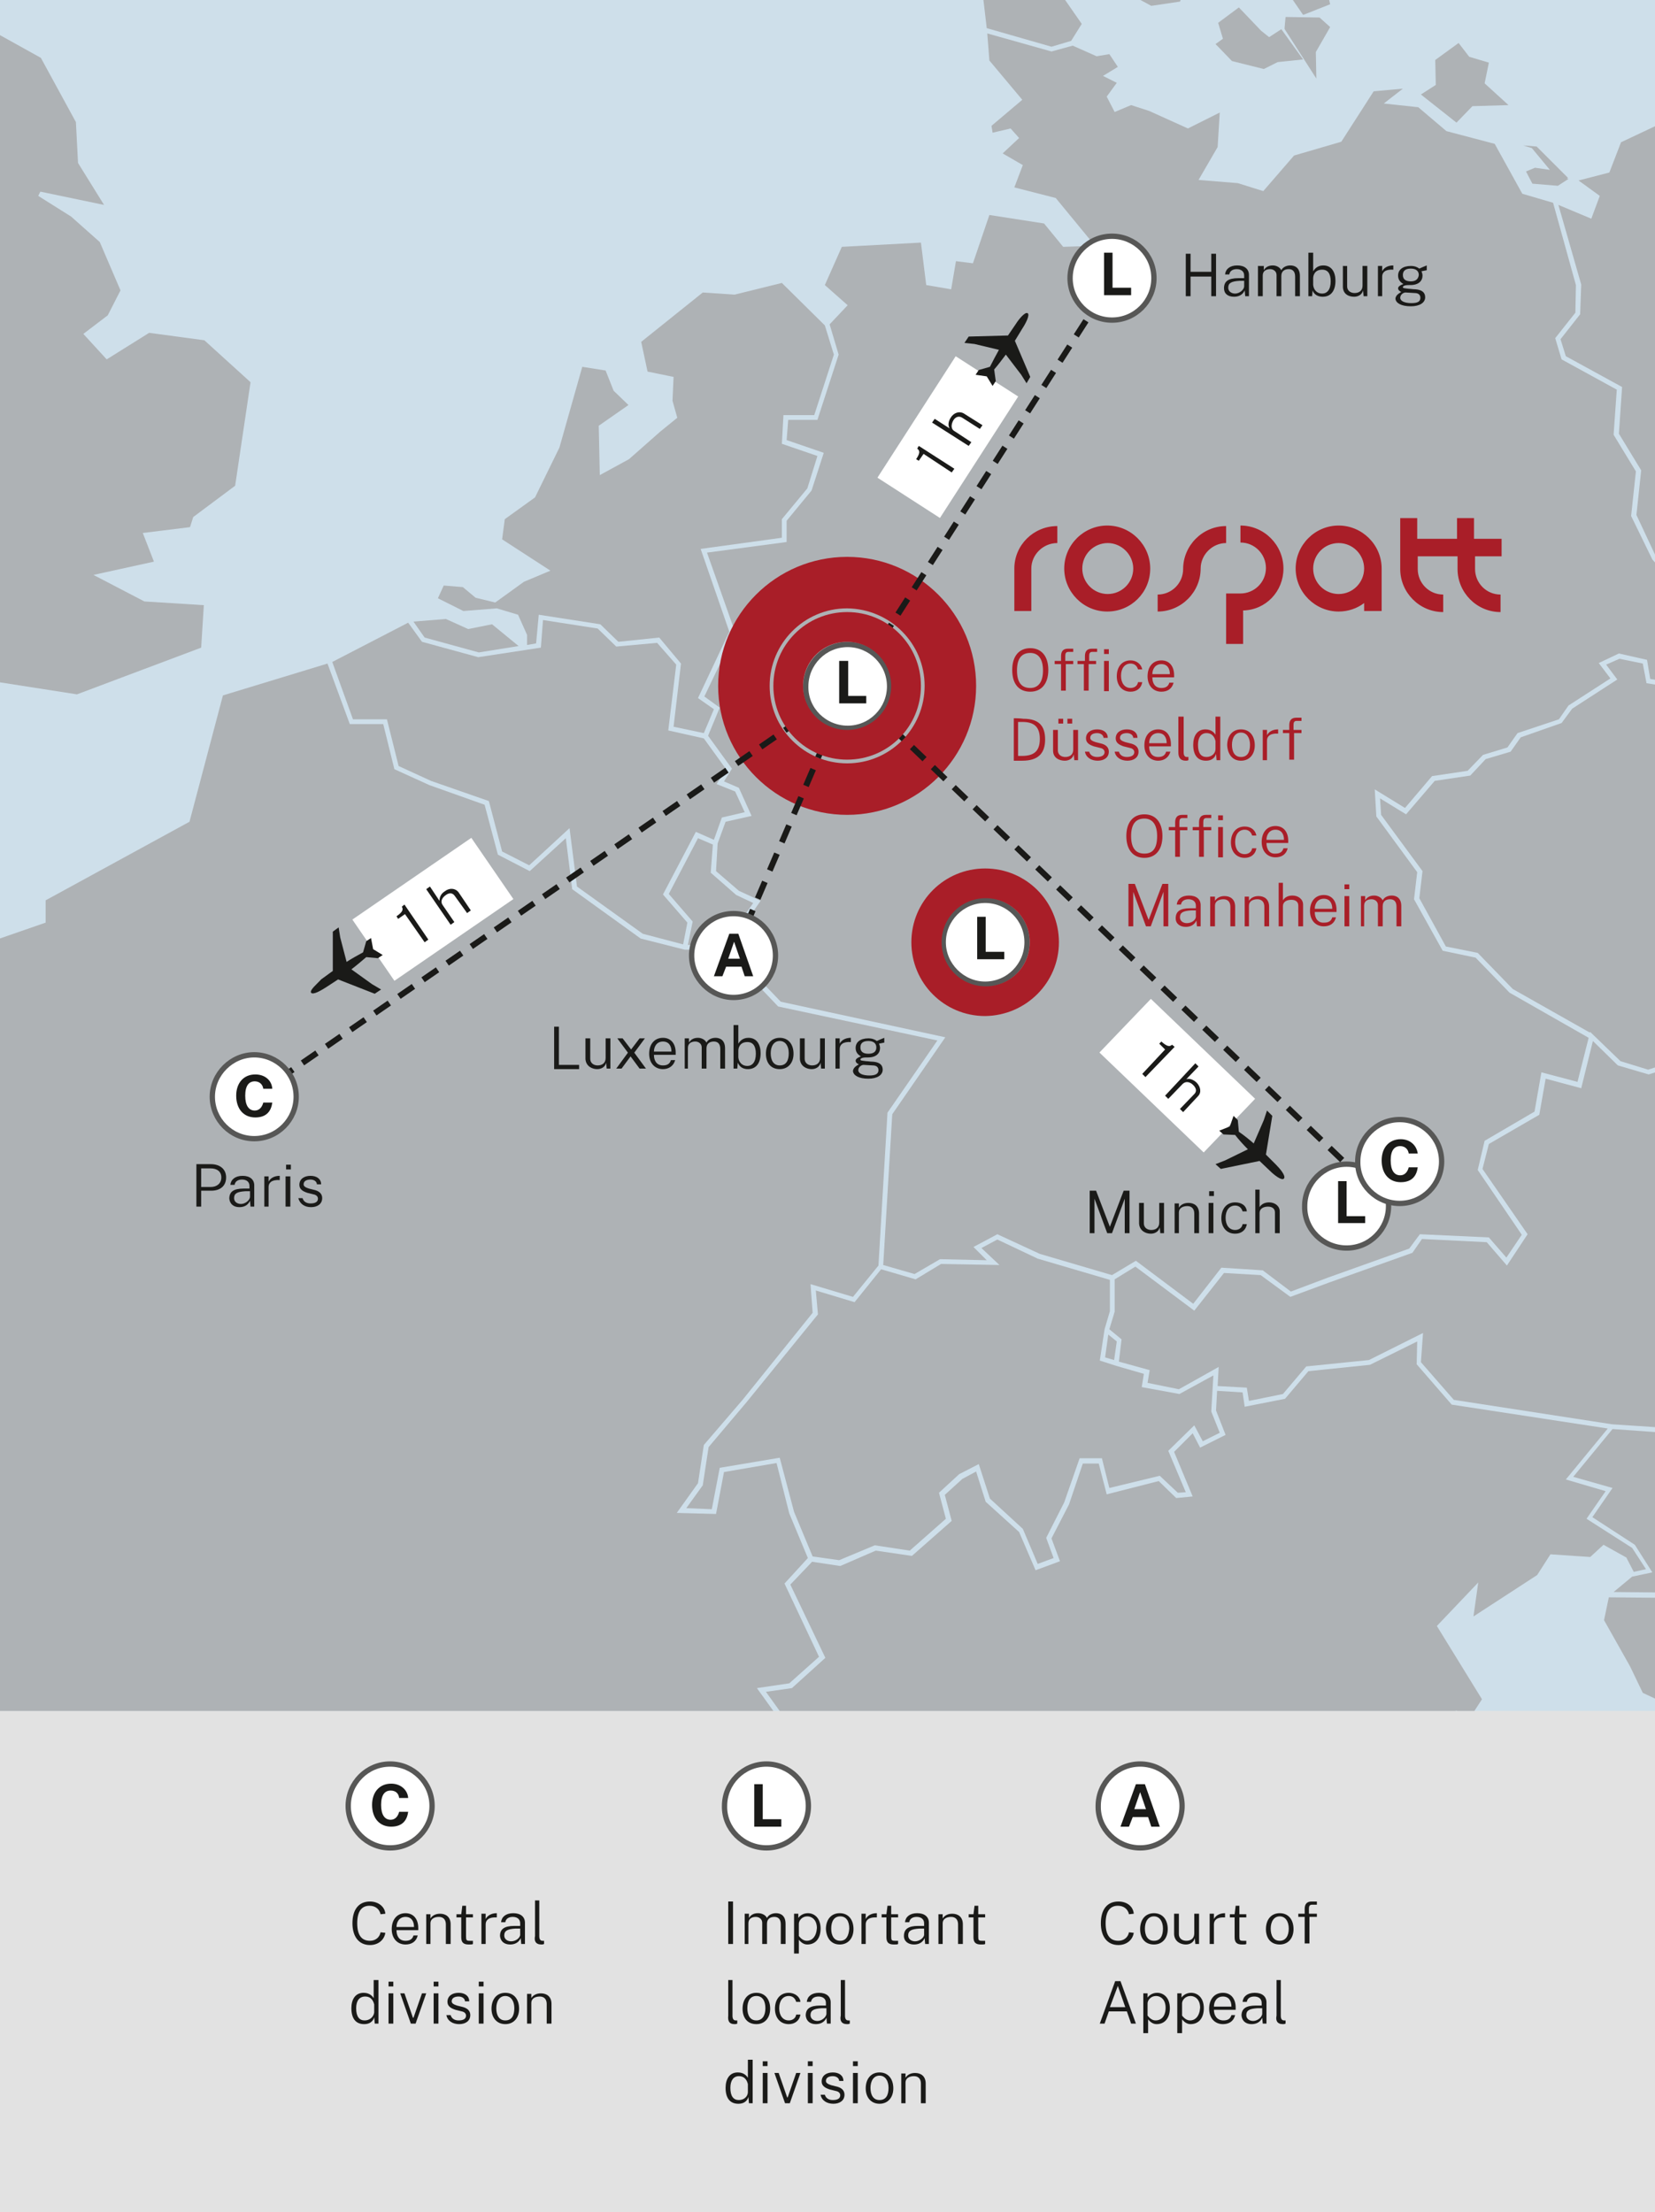
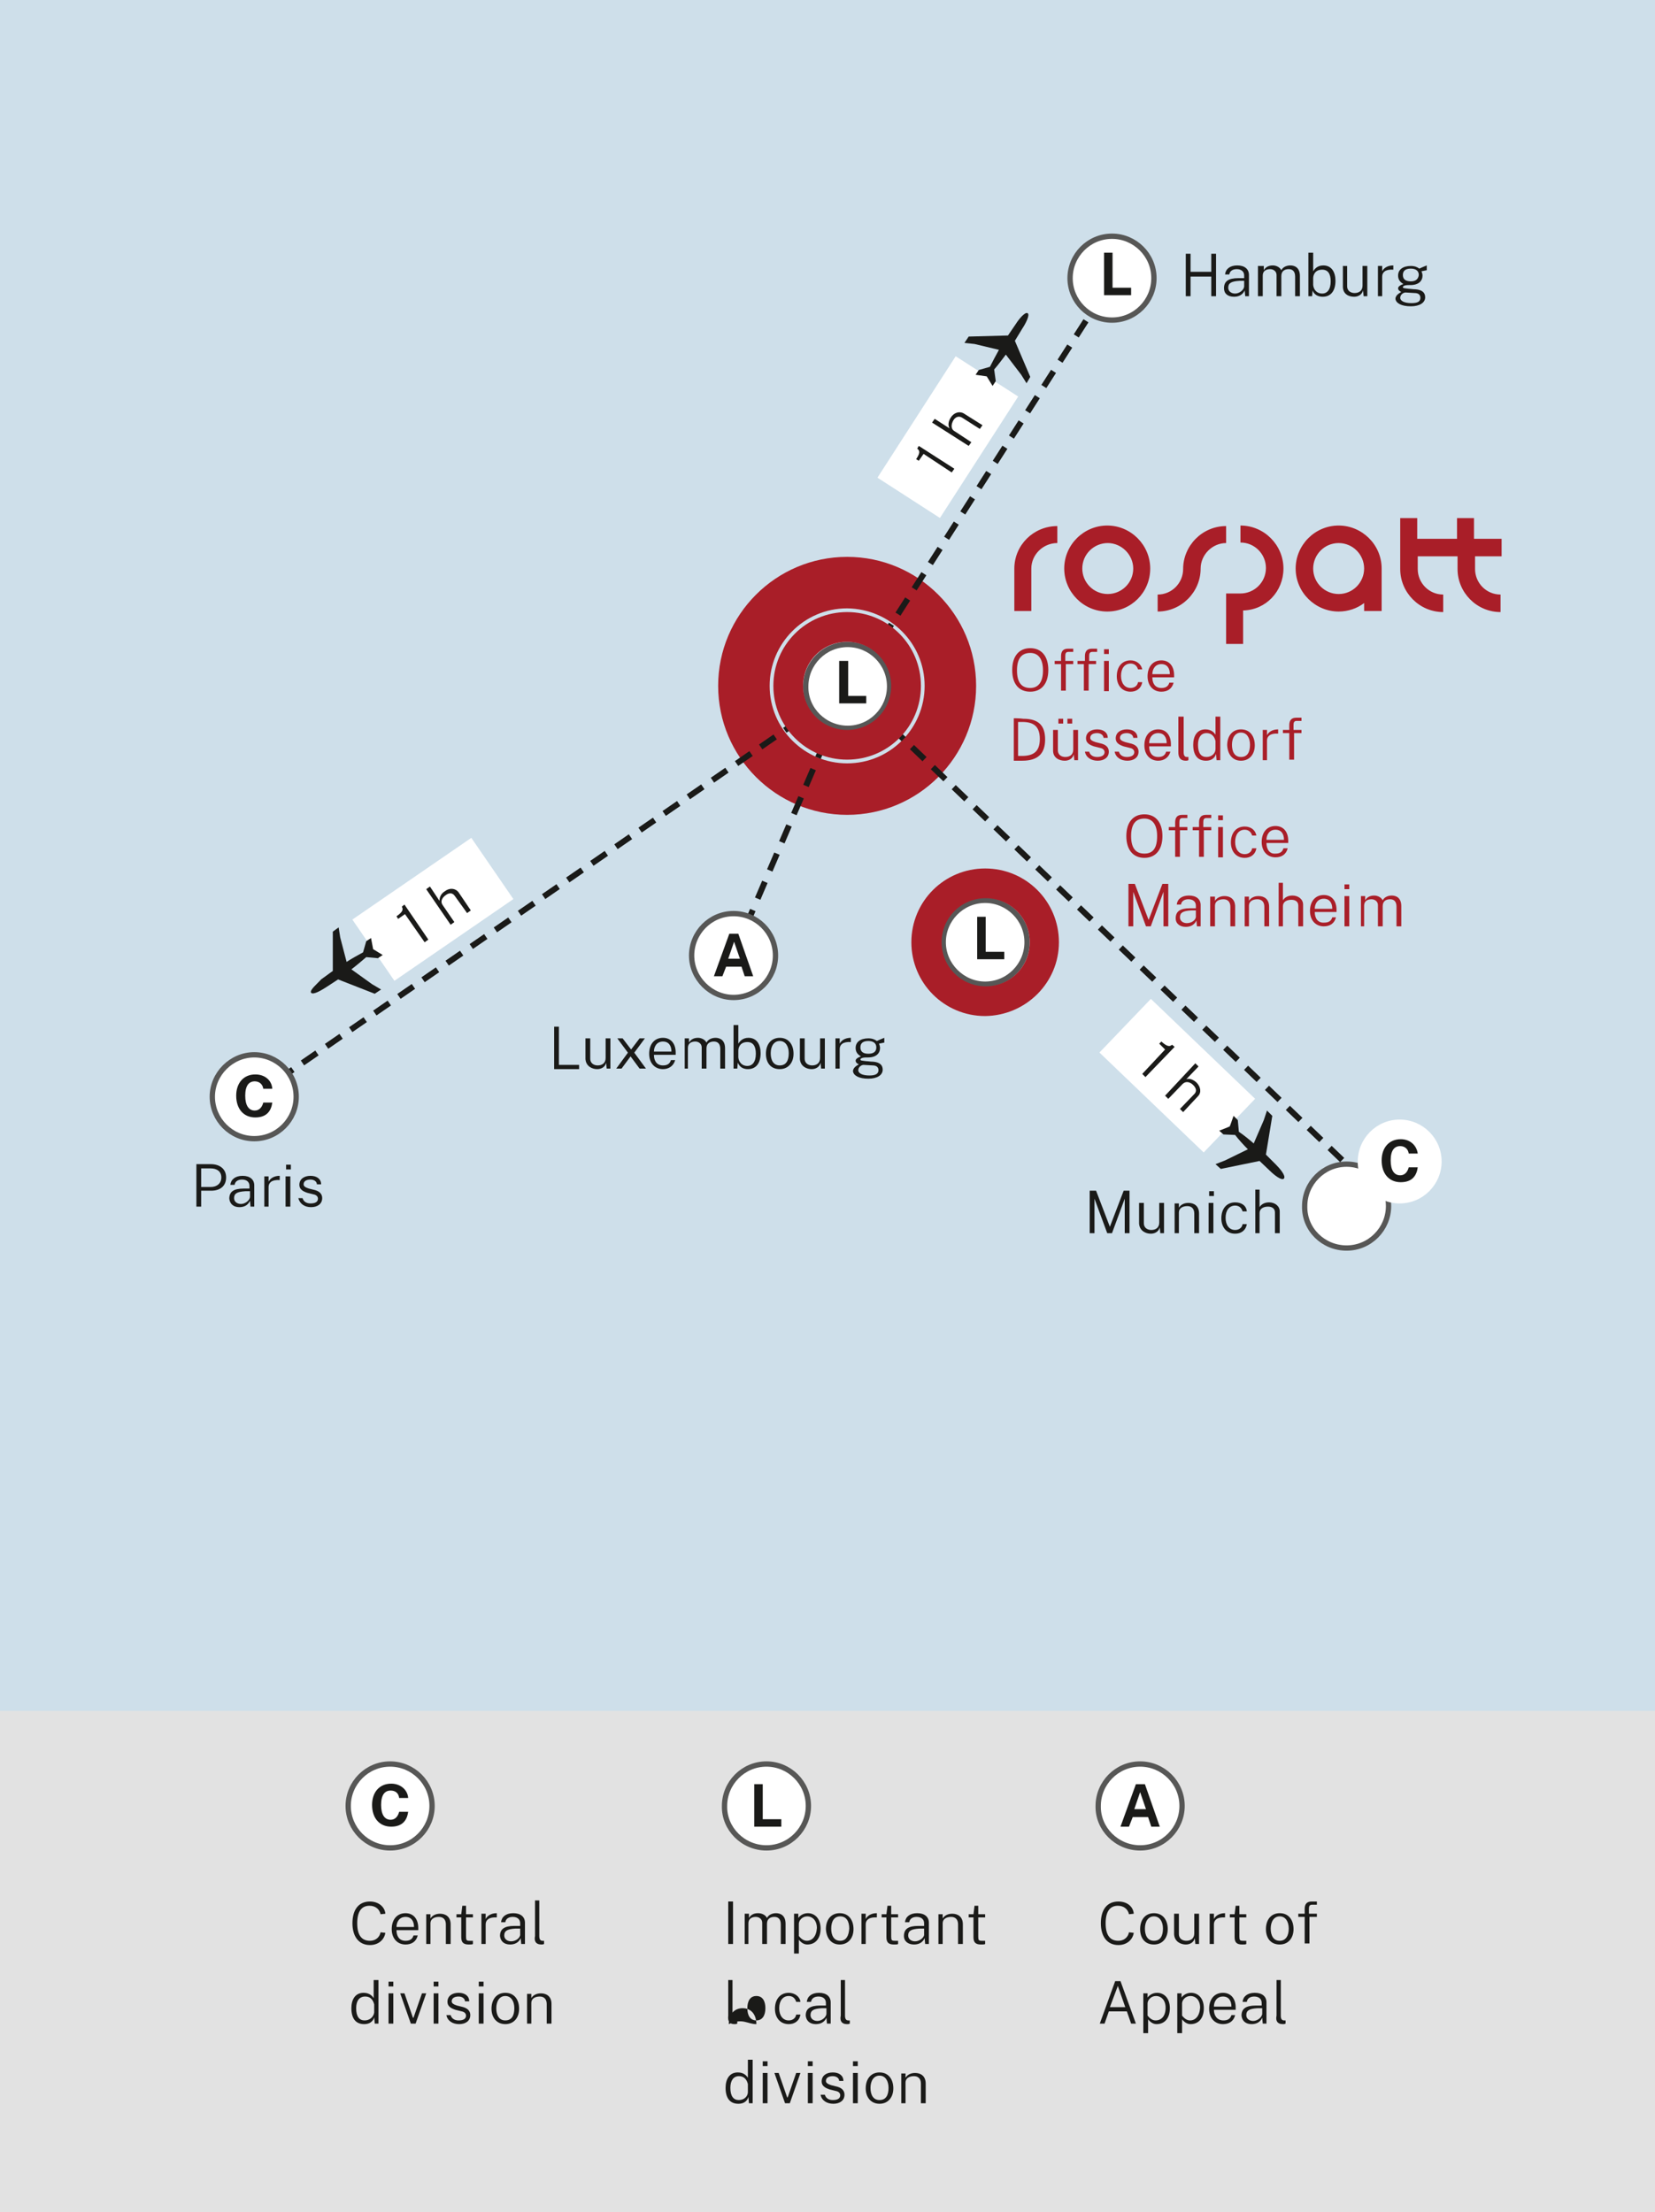
<svg xmlns="http://www.w3.org/2000/svg" xmlns:xlink="http://www.w3.org/1999/xlink" version="1.1" id="Ebene_1" x="0px" y="0px" viewBox="0 0 311.8 416.7" style="enable-background:new 0 0 311.8 416.7;" xml:space="preserve">
  <rect x="0" y="0" width="311.8" height="416.7" fill="#808080" stroke="none" />
  <style type="text/css">
	.st0{clip-path:url(#SVGID_00000036933363373313401700000016452532452799610789_);fill:#E2E2E2;}
	.st1{clip-path:url(#SVGID_00000036933363373313401700000016452532452799610789_);fill:#CEDFEA;}
	.st2{clip-path:url(#SVGID_00000036933363373313401700000016452532452799610789_);}
	.st3{opacity:0.8;clip-path:url(#SVGID_00000128487424410698213470000002422899185791318943_);}
	.st4{clip-path:url(#SVGID_00000136411323643845137580000014305663336979388595_);fill:#A6A6A7;}
	.st5{clip-path:url(#SVGID_00000010282539991915115620000017346903539863911101_);fill:#1A1A18;}
	.st6{clip-path:url(#SVGID_00000010282539991915115620000017346903539863911101_);fill:#A91E28;}
	.st7{clip-path:url(#SVGID_00000010282539991915115620000017346903539863911101_);fill:#FFFFFF;}
	.st8{clip-path:url(#SVGID_00000010282539991915115620000017346903539863911101_);fill:none;stroke:#575756;}
	.st9{clip-path:url(#SVGID_00000036933363373313401700000016452532452799610789_);fill:#1A1A18;}
	.st10{clip-path:url(#SVGID_00000036933363373313401700000016452532452799610789_);fill:#FFFFFF;}
	.st11{clip-path:url(#SVGID_00000047035043219375951760000007995942097530771103_);fill:#1A1A18;}
	.st12{clip-path:url(#SVGID_00000042730015555469970190000008063998773434464440_);fill:#1A1A18;}
	.st13{clip-path:url(#SVGID_00000012457001463186240240000004979140860904846469_);fill:#1A1A18;}
	.st14{clip-path:url(#SVGID_00000012457001463186240240000004979140860904846469_);fill:#FFFFFF;}
	.st15{clip-path:url(#SVGID_00000012457001463186240240000004979140860904846469_);fill:none;stroke:#575756;}
	.st16{clip-path:url(#SVGID_00000007424720362903995680000009316699344255511427_);fill:#FFFFFF;}
	.st17{clip-path:url(#SVGID_00000007424720362903995680000009316699344255511427_);fill:none;stroke:#575756;}
	.st18{clip-path:url(#SVGID_00000067219517088664279670000013060849565524275622_);fill:#1A1A18;}
	.st19{clip-path:url(#SVGID_00000067219517088664279670000013060849565524275622_);fill:#A6A6A7;}
	.st20{clip-path:url(#SVGID_00000067219517088664279670000013060849565524275622_);fill:#A91E28;}
	
		.st21{clip-path:url(#SVGID_00000036933363373313401700000016452532452799610789_);fill:none;stroke:#1A1A18;stroke-width:1.111;stroke-dasharray:3.315,2.204;}
	
		.st22{clip-path:url(#SVGID_00000036933363373313401700000016452532452799610789_);fill:none;stroke:#1A1A18;stroke-width:1.111;stroke-dasharray:3.443,2.332;}
	
		.st23{clip-path:url(#SVGID_00000036933363373313401700000016452532452799610789_);fill:none;stroke:#1A1A18;stroke-width:1.111;stroke-dasharray:3.385,2.274;}
	
		.st24{clip-path:url(#SVGID_00000036933363373313401700000016452532452799610789_);fill:none;stroke:#1A1A18;stroke-width:1.111;stroke-dasharray:3.282,2.171;}
	.st25{clip-path:url(#SVGID_00000151517745068345341630000002058653310619044255_);fill:#FFFFFF;}
	.st26{clip-path:url(#SVGID_00000151517745068345341630000002058653310619044255_);fill:none;stroke:#575756;}
	.st27{clip-path:url(#SVGID_00000151517745068345341630000002058653310619044255_);fill:#1A1A18;}
	.st28{clip-path:url(#SVGID_00000055668062645115297440000005355360517188836763_);fill:#FFFFFF;}
	.st29{clip-path:url(#SVGID_00000055668062645115297440000005355360517188836763_);fill:none;stroke:#575756;}
	.st30{clip-path:url(#SVGID_00000055668062645115297440000005355360517188836763_);fill:#1A1A18;}
	.st31{clip-path:url(#SVGID_00000115510686743952502070000004103790102484826277_);fill:#FFFFFF;}
	.st32{clip-path:url(#SVGID_00000115510686743952502070000004103790102484826277_);fill:none;stroke:#575756;}
	.st33{clip-path:url(#SVGID_00000145055452378476862880000001829528158745367942_);fill:#FFFFFF;}
	.st34{clip-path:url(#SVGID_00000145055452378476862880000001829528158745367942_);fill:none;stroke:#575756;}
	.st35{clip-path:url(#SVGID_00000098199330128079632950000014373599455151045281_);fill:#A91E28;}
	.st36{clip-path:url(#SVGID_00000094609030725707389130000013611855188169010569_);fill:#E2E2E2;}
	.st37{clip-path:url(#SVGID_00000094609030725707389130000013611855188169010569_);fill:#CEDFEA;}
	.st38{clip-path:url(#SVGID_00000094609030725707389130000013611855188169010569_);}
	.st39{opacity:0.8;clip-path:url(#SVGID_00000090987537855766784300000002644331450974052749_);}
	.st40{clip-path:url(#SVGID_00000075875784184050748200000001823107684036171920_);fill:#A6A6A7;}
	.st41{clip-path:url(#SVGID_00000018211994421316002310000002421416403704785030_);fill:#1A1A18;}
	.st42{clip-path:url(#SVGID_00000018211994421316002310000002421416403704785030_);fill:#A91E28;}
	.st43{clip-path:url(#SVGID_00000018211994421316002310000002421416403704785030_);fill:#FFFFFF;}
	.st44{clip-path:url(#SVGID_00000018211994421316002310000002421416403704785030_);fill:none;stroke:#575756;}
	.st45{clip-path:url(#SVGID_00000094609030725707389130000013611855188169010569_);fill:#1A1A18;}
	.st46{clip-path:url(#SVGID_00000094609030725707389130000013611855188169010569_);fill:#FFFFFF;}
	.st47{clip-path:url(#SVGID_00000097472322234303534800000000747248598171449248_);fill:#1A1A18;}
	.st48{clip-path:url(#SVGID_00000041985799339578856910000004536738106463007643_);fill:#1A1A18;}
	.st49{clip-path:url(#SVGID_00000068658663255157247930000014100308481765854897_);fill:#1A1A18;}
	.st50{clip-path:url(#SVGID_00000068658663255157247930000014100308481765854897_);fill:#FFFFFF;}
	.st51{clip-path:url(#SVGID_00000068658663255157247930000014100308481765854897_);fill:none;stroke:#575756;}
	.st52{clip-path:url(#SVGID_00000042006878075046719570000006939167904810641820_);fill:#FFFFFF;}
	.st53{clip-path:url(#SVGID_00000042006878075046719570000006939167904810641820_);fill:none;stroke:#575756;}
	.st54{clip-path:url(#SVGID_00000060020476200405329580000004224532481860521379_);fill:#FFFFFF;}
	.st55{clip-path:url(#SVGID_00000060020476200405329580000004224532481860521379_);fill:none;stroke:#575756;}
	.st56{clip-path:url(#SVGID_00000060020476200405329580000004224532481860521379_);fill:#1A1A18;}
	.st57{clip-path:url(#SVGID_00000060020476200405329580000004224532481860521379_);fill:#A6A6A7;}
	.st58{clip-path:url(#SVGID_00000060020476200405329580000004224532481860521379_);fill:#A91E28;}
	
		.st59{clip-path:url(#SVGID_00000094609030725707389130000013611855188169010569_);fill:none;stroke:#1A1A18;stroke-width:1.111;stroke-dasharray:3.315,2.204;}
	
		.st60{clip-path:url(#SVGID_00000094609030725707389130000013611855188169010569_);fill:none;stroke:#1A1A18;stroke-width:1.111;stroke-dasharray:3.443,2.332;}
	
		.st61{clip-path:url(#SVGID_00000094609030725707389130000013611855188169010569_);fill:none;stroke:#1A1A18;stroke-width:1.111;stroke-dasharray:3.385,2.274;}
	
		.st62{clip-path:url(#SVGID_00000094609030725707389130000013611855188169010569_);fill:none;stroke:#1A1A18;stroke-width:1.111;stroke-dasharray:3.282,2.171;}
	.st63{clip-path:url(#SVGID_00000145053551198916002250000012191287830356476046_);fill:#FFFFFF;}
	.st64{clip-path:url(#SVGID_00000145053551198916002250000012191287830356476046_);fill:none;stroke:#575756;}
	.st65{clip-path:url(#SVGID_00000131367692047015027580000016643814827834001806_);fill:#FFFFFF;}
	.st66{clip-path:url(#SVGID_00000131367692047015027580000016643814827834001806_);fill:none;stroke:#575756;}
	.st67{clip-path:url(#SVGID_00000152965695363342033840000004925194222192533931_);fill:#FFFFFF;}
	.st68{clip-path:url(#SVGID_00000152965695363342033840000004925194222192533931_);fill:none;stroke:#575756;}
	.st69{clip-path:url(#SVGID_00000145039074949518729640000015902411789255637432_);fill:#FFFFFF;}
	.st70{clip-path:url(#SVGID_00000145039074949518729640000015902411789255637432_);fill:none;stroke:#575756;}
	.st71{clip-path:url(#SVGID_00000030470666625562841920000015545401054644927654_);fill:#FFFFFF;}
	.st72{clip-path:url(#SVGID_00000030470666625562841920000015545401054644927654_);fill:none;stroke:#575756;}
	.st73{clip-path:url(#SVGID_00000030470666625562841920000015545401054644927654_);fill:#1A1A18;}
	.st74{clip-path:url(#SVGID_00000088854619625351520390000000886550288950050195_);fill:#A91E28;}
</style>
  <g>
    <defs>
      <rect id="SVGID_1_" width="311.8" height="416.7" />
    </defs>
    <clipPath id="SVGID_00000125573343580983030860000015038031554718297745_">
      <use xlink:href="#SVGID_1_" style="overflow:visible;" />
    </clipPath>
    <rect y="322.2" style="clip-path:url(#SVGID_00000125573343580983030860000015038031554718297745_);fill:#E2E2E2;" width="311.8" height="94.5" />
    <rect y="0" style="clip-path:url(#SVGID_00000125573343580983030860000015038031554718297745_);fill:#CEDFEA;" width="311.8" height="322.3" />
    <g style="clip-path:url(#SVGID_00000125573343580983030860000015038031554718297745_);">
      <defs>
-         <rect id="SVGID_00000142878982831843097000000008822941815346028962_" y="0" width="311.8" height="322.3" />
-       </defs>
+         </defs>
      <clipPath id="SVGID_00000122689879241534559150000013819019093192884666_">
        <use xlink:href="#SVGID_00000142878982831843097000000008822941815346028962_" style="overflow:visible;" />
      </clipPath>
      <g style="opacity:0.8;clip-path:url(#SVGID_00000122689879241534559150000013819019093192884666_);">
        <g>
          <defs>
            <rect id="SVGID_00000174593417701141556300000004262051820754682516_" x="-286.1" y="-565.8" width="1187.9" height="1169.3" />
          </defs>
          <clipPath id="SVGID_00000024710733255539562940000006162273721999049136_">
            <use xlink:href="#SVGID_00000174593417701141556300000004262051820754682516_" style="overflow:visible;" />
          </clipPath>
          <polygon style="clip-path:url(#SVGID_00000024710733255539562940000006162273721999049136_);fill:#A6A6A7;" points="      160.4,361.4 161.3,361.7 159.8,363.4 159,363.1     " />
          <polygon style="clip-path:url(#SVGID_00000024710733255539562940000006162273721999049136_);fill:#A6A6A7;" points="      -49.2,-129.1 -39.8,-125 -24.8,-124.2 -20.3,-126.4 -17.3,-125.2 -20.1,-116.8 -36.9,-105.6 -38.1,-101 -34,-100.7 -44.9,-92.7       -38.3,-93 -27.4,-96.6 -2.4,-91 -0.3,-86.1 -5.2,-77.6 -18.9,-57.1 -28,-54.7 -20.7,-52.3 -19.9,-49.3 -29.9,-46.3 -34.7,-43.9       -42,-44.2 -34.9,-39.3 -24.2,-41.9 -17.1,-36.6 -7.1,-24.3 -0.4,6.4 7.7,10.9 14.3,23 14.7,30.7 19.6,38.6 7.6,36.1 7.2,36.9       13.4,40.8 18.8,45.6 22.7,54.7 20.3,59.4 15.7,62.9 20.1,67.7 28.1,62.7 38.5,64.1 47.2,72 44.3,91.5 36.4,97.4 35.8,99.3       26.9,100.4 29,105.8 17.6,108.3 27.2,113.3 38.4,114 37.9,122 14.5,130.8 -2.8,128.1 -10.4,129.2 -30.7,127.4 -36,132.1       -52.6,126.2 -63.7,127.7 -70.3,138.3 -80.7,133.8 -91.6,132.3 -100.9,136.7 -102.6,141.6 -107.5,137.1 -111.9,136.5 -109.3,134       -102.4,132.2 -86.7,120.1 -81.8,112.4 -76.5,111.8 -75.4,108.6 -65.5,107.8 -51.2,110.6 -39.6,95.8 -51.9,100 -55.1,103.1       -63.7,102 -67.1,95.7 -74.8,94.5 -73.5,92.4 -76.8,88 -87.7,90.7 -92.1,89.6 -91.9,86.5 -92.7,81.5 -68,72.3 -64.8,58.2       -69.5,52.7 -76.4,53.9 -74.8,50.9 -67.5,46.1 -71.7,40.8 -68.7,36.4 -62.2,42.8 -47.2,42.3 -44.1,47.3 -40.9,34.1 -37.7,32.1       -38.1,24.6 -32.7,15.6 -36.6,15.8 -42.3,19.7 -47.3,2.6 -40,-5.1 -34,-8.5 -44.4,-11.4 -45.1,-8.4 -54.7,-6.2 -61.3,-10.6       -61.7,-4.4 -69.9,-11 -71.3,-5.4 -75.2,-11.2 -61.4,-29.8 -64.8,-35.8 -62.5,-42.5 -59.6,-49.8 -65.5,-45.6 -71.8,-48.8       -73.9,-42.6 -77.2,-32 -83.1,-30.7 -78.5,-40.9 -76.6,-47.4 -72.2,-58.8 -65.2,-68.5 -74.8,-65.8 -80.4,-72.7 -73.3,-74.1       -71.8,-85 -68.3,-84.6 -66.6,-92.8 -70.7,-97.1 -66.5,-100.6 -67.1,-107.1 -57.3,-107.5 -59.1,-112.7 -57.6,-113.6       -58.2,-117.5 -52.7,-117.9     " />
          <polygon style="clip-path:url(#SVGID_00000024710733255539562940000006162273721999049136_);fill:#A6A6A7;" points="186,6.3       198.1,9.7 202.1,8.6 206.6,10.6 209,10.2 210.6,12.6 207.8,14.3 210.4,15.6 208.5,18.2 210,21.1 213.1,19.8 216.5,20.9       223.8,24.2 229.8,21.2 229.4,27.7 225.8,33.9 233.2,34.5 238,36 243.8,29.3 252.7,26.7 258.8,17.2 264.3,16.7 260.7,19.5       267.2,20.2 272.5,24.7 281.6,27.1 286.8,36.5 292.6,38.2 296.9,53.7 296.8,58.9 293,63.7 294.2,67.7 304.6,73.4 304,81.9       308.2,88.8 307.3,97.2 311.3,105.4 315.2,109.8 316.6,118.7 314.5,126.6 313.5,128.3 310.9,127.9 310.3,124.3 305,123.1       301.2,124.9 303.4,127.8 295.5,132.9 293.7,135.5 285.9,138.1 284,140.8 279.4,142.2 276.5,145.2 269.8,146.2 264.7,152.2       259,148.7 259.3,153.8 267,164.3 266.4,169.4 271.8,179.1 278,180.4 284.4,187 299.3,195.5 297.2,203.8 290.4,202 289.1,209.4       279.7,214.9 278.4,220.4 286.7,232.6 283.8,236.9 280.5,233.1 267.5,232.5 265.5,235.2 250.1,240.7 243.2,243.3 237.9,239.3       230.1,238.8 224.8,245.6 214,237.5 209.5,240.2 195.9,236.2 187.9,232.5 183.4,234.9 185.9,237.4 177.1,237.2 172.3,240       166.4,238.3 168.1,209.9 178.1,195.4 147.1,188.7 137.2,178.4 143.3,169.7 139.2,167.8 134.9,164.1 135.2,158.9 136.7,154.8       141.6,153.7 139.2,148.4 136.4,147.2 137.9,144.8 133.4,138.6 135.6,133.3 132.7,131.2 138.5,119.1 133.2,104.1 148.2,102.1       148.2,98.1 152.9,92.4 155.2,85.3 148.2,82.9 148.5,79.1 154,79.1 158,66.8 156.3,61.1 159.7,57.5 155.4,53.7 158.6,46.5       173.5,45.7 174.5,53.7 179.2,54.5 180.1,49.2 183.3,49.6 186.4,40.5 196.7,42.1 200.3,46.5 206.3,46.3 198.9,37.3 191.1,35.3       192.7,31.1 188.9,28.9 192,26 190.4,24.2 187,25 186.8,23.7 192.6,18.8 186.4,11.4     " />
          <polygon style="clip-path:url(#SVGID_00000024710733255539562940000006162273721999049136_);fill:#A6A6A7;" points="274.8,8.1       270.4,11.3 270.5,16 267.7,17.8 268.2,18.2 274.4,23.1 277.4,20 284.2,19.8 279.7,15.7 280.5,11.8 276.8,10.7     " />
          <polygon style="clip-path:url(#SVGID_00000024710733255539562940000006162273721999049136_);fill:#A6A6A7;" points="287,27.4       289.5,27.6 295.4,33.5 295.2,33.6 295.5,33.7 293.5,35 288.7,34.6 287.5,32.3 289.2,31.6 292,32 288.6,27.9     " />
          <polygon style="clip-path:url(#SVGID_00000024710733255539562940000006162273721999049136_);fill:#A6A6A7;" points="21.8,390.7       25.2,392.8 25.2,395.8 18.6,395.8 18.3,390.9     " />
          <path style="clip-path:url(#SVGID_00000024710733255539562940000006162273721999049136_);fill:#A6A6A7;" d="M279.9,416.6      l2.2,0.1l-0.5,2.2l-2.3-0.6l-0.8-0.2L279.9,416.6z M279.5,346.4v2.4l-1.7,1.4l-1.8-1.9l1.4-1.6l1.5-0.2L279.5,346.4z M267,252.7      l-8.9,4.4l-11.6,1.2l-4.4,5.2l-7.6,1.5l-0.4-2.7l-4.8-0.3l-0.2,3.7l1.8,4.6l-4.8,2.4l-1.4-2.7l-3.5,3.5l3.5,8.4l-3.1,0.3      l-3.3-3.2l-9.8,2.5l-1.5-5.8H204l-2.6,7.7l-3.3,6.4l1.6,4.3l-4.6,1.7l-3.1-7.2l-6.3-5.7l-1.8-5.7l-2.6,1.4l-3.3,3l1.3,4.9      l-7.5,6.6l-6.8-1l-6.7,2.9l-5.3-0.8l-4.1,4.3l6.6,13.8l-6.3,5.7l-4.9,0.7l6.4,8.9l1.8,6.4l-2.5,7l7.9,7.3l10.4-1.3l1.4,5.7      l-3.8,7.2l12.8-3.9l0.9-7.4l5.8-2.7l7.5-7.3l11.3,1.8l10.6,9.2l5.6-1.2l6.8,6.6l1.8,11.9l7.8,11.3l-0.3,5.4l5.5,4.5l8.1,9.3      l0.9,3.1l10.3,4.3l5.1,5.5l11.3,8.6l10.4,9.2l12,7.4l17.6-0.6l10.1,12.1l7.4,0.6l-1.2,7.5l11.2-3.9l6,9.5l-1.7,4.7l11.3,4.9l7-3      l6.7,13.1l5.4,8.4l6,13.7l-0.3,7.9l-6.5,2.9l0.6,7.7l-5.9,6.3l2.5,8.1l8.7-0.3l0.3-7.5l10-10.9l-1.2-8.4l6.2-7.2l9-1.4l-2.1-4.5      l0.3-8.7l-14.7-5.7l-2.3-3.8l2.1-7.4l0.9-7.2l5.5-13.4l9.3,1.3l-2.9,2.9l18.3,2.2l3.3,10.2l10.1,4.5l-1.4-14.6l-17.3-13.9      l-36.8-12.4l-13.9-8.4l7.8-8.2l-2.9-4.1l-24.2,2.3l-26.7-16.6L308,363.1l-32.2-19.7l-1.5-21.2l2.7,1.3l2.2-3.4l-8.5-13.8      l7.8-8.2l-0.9,6.4l12-7.8l2.5-3.9l7.5,0.5l2.5-2.3l4.3,2.4l1.4,2.7l2.3-0.5l-2.6-4l-8.6-5.5l3.6-5.2l-7.5-2.2l7.9-9.6l-29.4-4.5      l-6.6-7.6L267,252.7z" />
          <polygon style="clip-path:url(#SVGID_00000024710733255539562940000006162273721999049136_);fill:#A6A6A7;" points="      321.9,122.8 325.1,129.1 336.5,131.2 343.4,131.6 346.2,130.1 347.9,132.3 343.9,138.6 348.4,140.1 357.7,147.6 359.2,143.8       362.3,141.4 358.4,138.6 359.1,136.6 364.1,137.6 372.1,141.3 376.6,139.2 377.1,141.2 375,144.3 381.4,148.4 385.7,145.8       389.4,148.3 395.8,148.6 396.9,152.6 401.5,156.3 391.1,167.2 385.8,179.4 373.1,184.7 367.3,190.5 357.5,189.3 351.9,192.3       345.5,189.5 325.6,186.8 318,199.1 310.5,201.5 305.3,199.9 299.6,194.4 299.5,194.5 285,186.3 278.4,179.5 272.4,178.3       267.4,169.2 268,164.1 260.2,153.5 260,150.4 264.9,153.4 270.3,147.1 277,146.1 279.9,143 284.6,141.6 286.5,138.9       294.2,136.2 296.2,133.5 304.7,128 302.6,125.2 305.1,124.1 309.5,125 310.2,128.7 314,129.3 315.2,127.2 317.9,126.8       318.9,123.7     " />
          <polygon style="clip-path:url(#SVGID_00000024710733255539562940000006162273721999049136_);fill:#A6A6A7;" points="      208.8,251.4 210.4,252.7 209.9,256.2 208.2,255.7     " />
          <polygon style="clip-path:url(#SVGID_00000024710733255539562940000006162273721999049136_);fill:#A6A6A7;" points="      366.5,262.5 385.1,277.7 392.8,277.6 395.3,279.6 411.1,280.9 415.5,276.3 421.3,275.8 426.3,289.7 433.3,293.8 431.8,298.5       434.4,303.4 424.7,306.7 420.6,300.8 404.6,300.9 399.9,303.3 379,301 369,304 365.8,307.6 363.7,307 361.8,304 357.9,303.3       355.5,314.7 370.2,337.3 388.5,354.1 397.5,357 404.2,366.8 402.4,370.5 397.6,366.2 389.6,362.9 385.3,358.9 373.9,355.4       363.8,358 360.1,352.1 346.5,342.9 346,337.9 349.5,334.4 341.9,330.7 335,321.7 335.3,313 328,307.9 323.6,304.1 319.2,303       316.6,312.5 312.3,320.2 309.5,318.9 307.1,313.9 302.2,305.2 303.1,300.9 314.3,301 320.7,298.1 327.3,292.3 329.9,297.3       336.1,296.6 341.3,297.1 345,295 345.6,287.2 351.3,282.3 352,270.9 359.7,267.6     " />
          <polygon style="clip-path:url(#SVGID_00000024710733255539562940000006162273721999049136_);fill:#A6A6A7;" points="61.7,125       65.9,136.4 72.2,136.4 74.3,144.9 80.9,147.9 91.3,151.6 93.8,161 99.8,164.1 106.6,157.9 107.8,167.5 120.7,176.8 129,178.9       136.4,178.9 146.6,189.6 176.6,196 167.2,209.6 165.5,238.4 160.7,244.3 152.7,241.9 153.1,247.3 139.9,263.7 132.6,272.2       131.5,279.4 127.5,285 134.9,285.2 136.4,277.3 146.3,275.6 148.7,285.1 152.2,293.5 147.8,298.3 154.3,312.1 148.7,317.1       142.6,318 149.8,328 151.4,334 148.8,341.4 157.5,349.3 167.5,348.1 168.6,352.7 164.5,360.4 162.2,361 160.2,360.3       157.9,362.8 156.2,362.9 154.2,367 151.8,367.1 143.5,374.6 141.4,379.1 123.1,381.8 113.3,377.2 112.2,373.6 106.5,372.2       108.2,368.7 104.1,366 98.6,372.8 92.5,368.6 86.1,367.4 80.6,364 68.7,373.3 64.1,372.7 56.2,384.7 58.5,389.7 56.7,398       48.1,402.4 39.2,398.4 32.6,400.4 26.1,396 26.1,392.3 22,389.8 18,390 3.1,382.9 0.3,385.6 -11.8,386.4 -48.8,371.2       -47.3,365.1 -56.2,361.3 -38.1,320.8 -33,293.9 -32.1,270.6 -52.5,250 -50.8,238.4 -65,223.4 -100.1,204.5 -91,201.7       -101,194.5 -92.2,186.3 -78.4,186.3 -66.7,184.7 -57.4,197 -31.3,195.3 -31.7,176.3 -35,162.5 -25.8,164.1 -20,162.5       -20.8,172.2 -1.2,177.2 8.6,173.8 8.6,169.6 35.7,154.8 42,131     " />
          <polygon style="clip-path:url(#SVGID_00000024710733255539562940000006162273721999049136_);fill:#A6A6A7;" points="      211.4,384.8 210.9,384.9 206.7,385.8 206.1,393.4 201.7,392.6 190,402.4 190.7,418.3 193.5,419.4 192.4,424.8 194.7,426.5       193.9,430.6 202.6,436.1 208.7,433.3 211.4,417.7 213.5,404.7     " />
          <polygon style="clip-path:url(#SVGID_00000024710733255539562940000006162273721999049136_);fill:#A6A6A7;" points="454.2,-8.1       466.1,-3.6 467.8,3.6 472.4,14.7 480,23.7 485.1,39.2 476,48.1 475.3,55.2 483.3,58.3 484.3,70.2 488.8,74.9 493,84.7       499.1,92.4 503,104 504,107.7 497.9,112.5 481.6,142.6 486.1,155.9 488.7,158.3 483.3,160.1 473.4,157.3 469.2,154.1       459.8,152.6 445.4,156.4 433.7,159.3 430.5,165.3 425.7,164.5 423,159.7 414.6,154.8 407.3,161.9 402.2,155.5 402.2,155.6       397.7,152.1 396.5,147.7 389.7,147.4 385.7,144.7 381.4,147.3 376.3,144 378,141.3 377.3,137.8 372.1,140.3 364.4,136.8       358.6,135.5 357.3,139 360.8,141.4 358.5,143.3 357.3,146.1 348.8,139.3 345.3,138.1 349,132.3 346.5,129 343.2,130.7       336.6,130.3 325.8,128.3 322.4,121.7 318.1,123 317.2,126 315.6,126.2 317.5,118.7 316,109.3 312,104.9 308.3,97 309.2,88.6       305,81.7 305.6,72.9 295,67.1 294,63.9 297.7,59.2 297.9,53.6 293.6,38.6 299.8,41.2 301.4,36.9 297.4,34 303.2,32.5       305.4,26.8 324.9,17.6 339.4,6.5 348.3,0.4 363.1,-6.1 372.3,-5.1 371.8,-3.4 369.6,0.3 373.6,4 378,6.6 385.4,6.8 388.2,6.5       388.9,8.9 392.1,8.9 396.6,3.8 422.6,2.6 442.3,-1.4     " />
          <polygon style="clip-path:url(#SVGID_00000024710733255539562940000006162273721999049136_);fill:#A6A6A7;" points="      102.3,116.8 112.6,118.4 116.1,121.8 123.8,121.1 127.4,125.2 125.9,137.6 132.6,139.1 136.8,144.9 135,147.7 138.5,149.1       140.3,153 136,154 134.5,158.2 131.1,156.7 124.9,168.5 129.5,173.8 128.7,177.9 121.1,175.9 108.7,167 107.3,156 99.7,163       94.6,160.4 92.1,150.9 81.2,147.1 75.1,144.3 72.9,135.5 66.5,135.5 62.6,124.7 76.9,117.3 79.5,120.9 90.1,123.8 101.9,122           " />
          <polygon style="clip-path:url(#SVGID_00000024710733255539562940000006162273721999049136_);fill:#A6A6A7;" points="      326.1,187.8 345.3,190.4 351.9,193.3 357.7,190.2 367,191.4 366.8,201.4 371.8,212.7 373.4,222.2 363.6,222.9 361.3,226.2       365.1,228 360.9,233.5 363.3,245.3 358.7,247.3 356.2,252.1 353,253.1 354.1,257.7 347.3,257.6 342.8,261.6 331.9,260.9       321.8,269.5 303.7,268.3 273.9,263.7 267.7,256.6 268.1,251.1 257.9,256.2 246.1,257.4 241.7,262.6 235.3,263.9 234.9,261.4       229.4,261.1 229.6,257.5 222.1,261.7 216.2,260.5 216.6,258.1 210.8,256.5 211.3,252.3 209,250.4 210,247.1 210,241       213.9,238.6 225,246.9 230.6,239.8 237.5,240.2 243.1,244.3 250.4,241.6 266.1,236 267.9,233.4 280.1,234 283.9,238.4       287.8,232.5 279.3,220.2 280.5,215.5 290,210 291.2,203.2 297.9,205 300.1,196.1 304.8,200.7 310.6,202.4 318.6,199.9     " />
          <polygon style="clip-path:url(#SVGID_00000024710733255539562940000006162273721999049136_);fill:#A6A6A7;" points="      -199.2,327.7 -185.6,334.9 -147.2,340.4 -126.8,349.2 -100.4,350.6 -85.4,357.1 -80.3,356.2 -68.3,360.6 -56.9,362 -48.4,365.6       -49.9,371.7 -11.9,387.4 0.7,386.5 3.3,384 17.4,390.7 17.7,396.7 25.5,396.7 32.5,401.4 39.1,399.4 48.2,403.5 57.1,398.8       62,403.9 56.2,419.5 32.1,432.5 -4.9,445.7 -36.1,487.7 -23.3,512.6 -46.7,524.8 -50.6,545.3 -72.3,546.2 -93.2,567.9       -98.7,563.6 -107.6,567.1 -150.2,560.1 -161,566 -170.4,566.6 -182.8,577.5 -202.1,561.6 -201.5,550.6 -214.1,533.9       -225.6,533.9 -228.2,525.2 -209.2,507.7 -215.6,495.9 -213.3,489.1 -206.5,478.6 -209.4,476.1 -212.2,458.1 -202.4,461.2       -195.8,449.3 -199.3,442.2 -192.6,439.7 -189.8,423.9 -190.7,420.1 -172.5,410.5 -171.2,402.2 -176.4,397.5 -177.6,391.5       -189.7,387 -199.9,389.1 -211.4,387.1 -217.2,384.4 -214.4,380.3 -215.4,375.6 -229.5,378.9 -232.2,382.3 -233,374.2       -227.3,365.1 -235.3,342.4 -210.2,337.5     " />
          <polygon style="clip-path:url(#SVGID_00000024710733255539562940000006162273721999049136_);fill:#A6A6A7;" points="      278.6,347.5 278.6,348.4 277.9,349 277.2,348.4 277.9,347.6     " />
          <polygon style="clip-path:url(#SVGID_00000024710733255539562940000006162273721999049136_);fill:#A6A6A7;" points="      216.6,-83.2 214.6,-79.2 216.5,-74.2 214.4,-62.7 211,-60.6 212.1,-58.5 214.2,-47.4 224.1,-44.8 221.1,-35.3 214.5,-37.7       212.6,-25.1 205.6,-16 202.5,-11.2 203.4,-4.3 200.6,-0.1 203.8,4.5 201.8,7.7 198.1,8.8 185.9,5.3 184.1,-10 172.9,-14       174.6,-24.9 174.9,-49.1 181,-62.6 193,-65.2 200,-68.7 205.4,-77.4 211.5,-79.3     " />
          <polygon style="clip-path:url(#SVGID_00000024710733255539562940000006162273721999049136_);fill:#A6A6A7;" points="      251.4,-34.9 243.8,-31.9 244.4,-29.2 242.6,-21.9 240.8,-24.6 240.4,-29.1 234.9,-29.3 234.7,-25.3 231.2,-22.1 225.6,-20.8       230.4,-12.8 231.5,-7.1 241.1,-3.6 245.5,2.8 245.8,2.7 250.6,0.8 249.1,-5.6 255.1,-8.2 256.3,-11.3 252.9,-13.6 251.6,-17.2       257.2,-22.2 256,-26.3 255.1,-32.7     " />
          <polygon style="clip-path:url(#SVGID_00000024710733255539562940000006162273721999049136_);fill:#A6A6A7;" points="      214.4,-17.6 206.3,-13.7 206.3,-13.4 206.3,-9.3 208,-3.7 216.9,1.1 222.3,0.3 225.2,-6.2 224,-11.2 221.2,-16.6     " />
          <polygon style="clip-path:url(#SVGID_00000024710733255539562940000006162273721999049136_);fill:#A6A6A7;" points="233.4,1.4       229.5,4.3 230.4,7.3 229,8.3 229.4,8.7 232.1,11.5 238.1,13 240.7,11.7 245.5,11.2 241.4,5.5 239.1,7 237.6,5.8     " />
          <polygon style="clip-path:url(#SVGID_00000024710733255539562940000006162273721999049136_);fill:#A6A6A7;" points="242.2,3.2       242,5.4 242.1,5.6 248,14.8 247.9,9.8 250.6,5.1 248.6,3.3     " />
          <polygon style="clip-path:url(#SVGID_00000024710733255539562940000006162273721999049136_);fill:#A6A6A7;" points="147.3,53.3       155.4,61.3 157.1,66.8 153.4,78.2 147.6,78.2 147.3,83.6 154,85.9 152.1,92 147.3,97.8 147.3,101.3 132,103.4 137.4,119       131.5,131.5 134.5,133.6 132.6,138.1 126.9,136.9 128.3,125 124.2,120.1 116.5,120.9 113.1,117.6 101.5,115.8 101,121.2       99.3,121.5 99.3,119.6 97.6,115.8 93.6,114.6 87.3,115.1 82.5,112.7 83.6,110.3 87.2,110.6 89.6,112.6 93.3,113.5 98.7,109.6       103.7,107.5 94.6,101.6 95.1,97.8 100.8,93.7 105.4,84.3 109.7,69.1 114.1,69.8 115.6,73.6 118.4,76.3 112.8,80.2 113,89.5       118.5,86.5 124.4,81.3 127.6,78.7 126.7,75.5 126.9,71 122,70 120.8,64.4 132.4,55.1 138.4,55.5     " />
          <polygon style="clip-path:url(#SVGID_00000024710733255539562940000006162273721999049136_);fill:#A6A6A7;" points="84,116.6       88.2,118.5 92.7,117.6 97.7,121.7 90.2,122.9 80,120.1 77.9,117.1     " />
          <polygon style="clip-path:url(#SVGID_00000024710733255539562940000006162273721999049136_);fill:#A6A6A7;" points="      131.5,157.9 134.3,159.1 133.9,164.4 138.7,168.6 141.9,170.1 136.4,178 129.6,178 130.5,173.6 126,168.4     " />
          <polygon style="clip-path:url(#SVGID_00000024710733255539562940000006162273721999049136_);fill:#A6A6A7;" points="      187.9,233.5 195.5,237.1 209.1,241.1 209.1,247 208.1,250.4 207.2,256.3 210.3,257.3 215.5,258.8 215.1,261.3 222.2,262.6       228.6,259.1 228.2,265.9 229.8,269.9 226.6,271.5 225,268.5 220.1,273.3 223.4,281.1 221.9,281.2 218.5,278 209,280.3       207.6,274.7 203.4,274.7 200.5,283 197.1,289.7 198.5,293.5 195.5,294.6 192.7,288 186.5,282.3 184.4,275.8 180.7,277.7       176.9,281.2 178.2,286.1 171.4,292.1 164.8,291.1 158.1,293.9 153.1,293.2 149.6,284.8 146.9,274.6 135.6,276.5 134.1,284.3       129.3,284.1 132.4,279.8 133.5,272.6 140.6,264.2 154.1,247.6 153.7,243.1 161,245.3 166,239.1 172.5,241 177.3,238.1       188.3,238.3 184.9,235.1     " />
          <polygon style="clip-path:url(#SVGID_00000024710733255539562940000006162273721999049136_);fill:#A6A6A7;" points="      360.2,252.8 365.9,261.8 359.2,266.8 351.1,270.3 350.4,281.8 344.7,286.7 344.1,294.4 341.1,296.2 336,295.7 330.4,296.3       327.6,290.9 320.2,297.3 314.1,300 304,299.9 307.5,297 311.3,296.2 308,291 300,285.8 303.8,280.3 296.4,278.2 303.8,269.2       322.1,270.5 332.2,261.8 343.1,262.5 347.7,258.5 355.2,258.6 354.1,253.7 356.6,252.9     " />
        </g>
      </g>
    </g>
    <g style="clip-path:url(#SVGID_00000125573343580983030860000015038031554718297745_);">
      <defs>
        <rect id="SVGID_00000062878953854318218430000007271121828500019366_" width="311.8" height="416.7" />
      </defs>
      <clipPath id="SVGID_00000107560703361045737660000016911302299623520396_">
        <use xlink:href="#SVGID_00000062878953854318218430000007271121828500019366_" style="overflow:visible;" />
      </clipPath>
      <path style="clip-path:url(#SVGID_00000107560703361045737660000016911302299623520396_);fill:#1A1A18;" d="M163.8,202.6    c-1.3,0-2.1-0.4-2.1-1c0-0.6,0.6-1,1-1l1.7,0.1c0.8,0,1.1,0.4,1.1,0.9C165.5,202.3,164.9,202.6,163.8,202.6 M163.6,198.5    c-1,0-1.5-0.4-1.5-1.2c0-0.8,0.5-1.2,1.5-1.2c0.9,0,1.5,0.4,1.5,1.2C165.1,198.1,164.6,198.5,163.6,198.5 M163.6,203.2    c1.7,0,2.7-0.7,2.7-1.7c0-0.9-0.6-1.4-1.8-1.5c-0.5,0-1-0.1-1.3-0.1c-0.8-0.1-1.1-0.1-1.1-0.3c0-0.2,0.3-0.4,1.1-0.4    c0.1,0,0.2,0,0.3,0c1.6,0,2.3-0.8,2.3-1.8c0-0.2-0.1-0.6-0.2-0.8l1-0.2l0-0.9c-0.3,0.1-1.2,0.5-1.4,0.6c-0.4-0.3-0.9-0.5-1.6-0.5    c-1.5,0-2.4,0.7-2.4,1.8c0,0.7,0.3,1.2,1,1.6c-0.6,0.2-1,0.5-1,0.8c0,0.4,0.4,0.6,0.6,0.7c-0.1,0.1-1.1,0.5-1.1,1.3    C160.8,202.6,161.8,203.2,163.6,203.2 M157.3,201.3h0.9v-3.7c0-0.8,0.6-1.4,2.1-1.3v-0.8c-1.1,0-1.8,0.5-2.1,1.1v-1h-0.8V201.3z     M152.9,201.4c0.8,0,1.5-0.4,1.7-1.2l0.1,1.1h0.7l0-5.7h-0.9v3.7c0,1-0.7,1.4-1.5,1.4c-0.6,0-1.4-0.3-1.4-1.3v-3.8h-0.9v3.9    C150.8,200.9,152,201.4,152.9,201.4 M146.9,200.7c-1.2,0-1.7-1-1.7-2.3c0-1.3,0.6-2.3,1.7-2.3s1.7,1,1.7,2.3    C148.6,199.8,148.1,200.7,146.9,200.7 M146.9,201.4c1.6,0,2.6-1.2,2.6-2.9s-0.9-3-2.6-3c-1.6,0-2.6,1.2-2.6,3    C144.3,200.2,145.2,201.4,146.9,201.4 M140.8,200.8c-1,0-1.6-0.7-1.7-1.6v-1.3c0-0.4,0.2-1.6,1.7-1.6c1.1,0,1.6,0.8,1.6,2.2    C142.4,200.1,141.7,200.8,140.8,200.8 M140.9,201.4c1.6,0,2.4-1.2,2.4-3c0-1.6-0.7-2.9-2.3-2.9c-1.2,0-1.7,0.8-1.9,1.1v-3.5h-0.9    v8.2h0.7l0.1-1.1C139.2,200.6,139.6,201.4,140.9,201.4 M128.7,201.3h0.9v-3.9c0-0.9,0.7-1.2,1.4-1.2c0.6,0,1.2,0.4,1.2,1.1v4h0.9    v-3.8c0-1,0.7-1.3,1.4-1.3c0.6,0,1.2,0.3,1.2,1.4v3.7h0.9v-3.8c0-1.7-1.1-2-1.8-2c-0.7,0-1.4,0.3-1.7,0.9c-0.3-0.6-1-0.9-1.6-0.9    c-0.9,0-1.4,0.4-1.7,0.9v-0.8h-0.8V201.3z M123.2,198.1c0-0.9,0.5-1.9,1.7-1.9c1.1,0,1.6,0.8,1.6,1.9H123.2z M123.2,198.7h4.1    v-0.4c0-1.7-0.9-2.8-2.4-2.8c-1.6,0-2.6,1.2-2.6,3c0,1.8,1.1,2.9,2.6,2.9c1.1,0,2-0.6,2.3-1.7h-0.8c-0.2,0.7-0.7,1-1.5,1    C123.7,200.7,123.2,199.8,123.2,198.7 M121.7,201.3l-2.2-3l2-2.7h-1l-1.6,2.1l-1.6-2.1h-1l2,2.7l-2.2,3h1l1.7-2.3l1.7,2.3H121.7z     M112.5,201.4c0.8,0,1.5-0.4,1.7-1.2l0.1,1.1h0.7l0-5.7h-0.9v3.7c0,1-0.7,1.4-1.5,1.4c-0.6,0-1.4-0.3-1.4-1.3v-3.8h-0.9v3.9    C110.4,200.9,111.6,201.4,112.5,201.4 M104.4,193.4l0,8h4.7v-0.8h-3.8v-7.2H104.4z" />
      <path style="clip-path:url(#SVGID_00000107560703361045737660000016911302299623520396_);fill:#1A1A18;" d="M236.4,232.3h0.9v-3.8    c0-0.8,0.7-1.2,1.6-1.2c0.8,0,1.3,0.4,1.3,1.1v3.9h0.9v-4.1c0-1-0.9-1.7-2-1.7c-0.9,0-1.5,0.4-1.8,0.9v-3.3h-0.8V232.3z     M232.7,226.5c-1.6,0-2.6,1.2-2.6,3c0,1.7,1,2.9,2.6,2.9c1.1,0,2-0.6,2.2-1.8h-0.8c-0.1,0.7-0.7,1.1-1.4,1.1    c-1.1,0-1.8-0.9-1.8-2.3c0-1.4,0.7-2.3,1.8-2.3c0.7,0,1.2,0.4,1.4,1.1l0.8,0C234.8,227.1,233.9,226.5,232.7,226.5 M228.6,226.6    h-0.9v5.7h0.9V226.6z M228.7,224.4h-0.9v0.9h0.9V224.4z M221.2,232.3h0.9v-3.9c0-0.8,0.7-1.2,1.6-1.2c0.8,0,1.3,0.5,1.3,1.4v3.7    h0.9v-3.7c0-1.4-0.9-2-2-2c-0.9,0-1.5,0.4-1.8,0.9v-0.8h-0.8V232.3z M216.8,232.4c0.8,0,1.5-0.4,1.7-1.2l0.1,1.1h0.7l0-5.7h-0.9    v3.7c0,1-0.7,1.4-1.5,1.4c-0.6,0-1.4-0.3-1.4-1.3v-3.8h-0.9v3.9C214.7,231.9,215.9,232.4,216.8,232.4 M205.3,232.3h0.9v-6.5    l2.4,6.5h0.9l2.4-6.5v6.5h0.9v-8h-1.1l-2.6,6.8l-2.6-6.8h-1.2V232.3z" />
      <path style="clip-path:url(#SVGID_00000107560703361045737660000016911302299623520396_);fill:#1A1A18;" d="M58.6,227.4    c1.2,0,2.1-0.6,2.1-1.7c0-0.6-0.3-1.2-1.3-1.5l-1.2-0.3c-0.6-0.2-1-0.4-1-0.8c0-0.7,0.7-0.9,1.3-0.9c0.7,0,1.2,0.4,1.2,0.9h0.8    c0-1-0.8-1.6-2-1.6c-1.2,0-2.1,0.6-2.1,1.7c0,0.8,0.6,1.2,1.5,1.5l1.2,0.3c0.5,0.1,0.8,0.4,0.8,0.8c0,0.6-0.5,0.9-1.4,0.9    c-0.7,0-1.3-0.3-1.5-1h-0.8C56.5,226.8,57.4,227.4,58.6,227.4 M54.7,221.6h-0.9v5.7h0.9V221.6z M54.8,219.4h-0.9v0.9h0.9V219.4z     M49.7,227.3h0.9v-3.7c0-0.8,0.6-1.4,2.1-1.3v-0.8c-1.1,0-1.8,0.5-2.1,1.1v-1h-0.8V227.3z M45.4,226.8c-0.7,0-1.3-0.4-1.3-1.1    c0-0.9,0.6-1.2,2.1-1.3l0.9,0v1C47.1,226.1,46.2,226.8,45.4,226.8 M45.1,227.4c0.8,0,1.6-0.3,2-1.2l0.1,1.1h0.7v-4    c0-1.1-0.8-1.8-2.2-1.8c-1.4,0-2.2,0.7-2.3,1.7h0.8c0.1-0.7,0.7-1,1.4-1c0.8,0,1.4,0.4,1.4,1.2v0.5l-1.1,0c-1.9,0-2.7,0.6-2.7,1.9    C43.3,226.8,44,227.4,45.1,227.4 M37.9,223.6v-3.5h1.8c1.2,0,2,0.6,2,1.7c0,1.1-0.8,1.8-2,1.8H37.9z M37,227.3h0.9v-3h1.9    c1.7,0,2.8-0.9,2.8-2.5c0-1.6-1.2-2.5-2.9-2.5H37V227.3z" />
      <path style="clip-path:url(#SVGID_00000107560703361045737660000016911302299623520396_);fill:#1A1A18;" d="M265.9,57.1    c-1.3,0-2.1-0.4-2.1-1c0-0.6,0.6-1,1-1l1.7,0.1c0.8,0,1.1,0.4,1.1,0.9C267.6,56.8,267.1,57.1,265.9,57.1 M265.8,53    c-1,0-1.5-0.4-1.5-1.2c0-0.8,0.5-1.2,1.5-1.2c0.9,0,1.5,0.4,1.5,1.2C267.2,52.6,266.7,53,265.8,53 M265.8,57.7    c1.7,0,2.7-0.7,2.7-1.7c0-0.9-0.6-1.4-1.8-1.5c-0.5,0-1-0.1-1.3-0.1c-0.8-0.1-1.1-0.1-1.1-0.3c0-0.2,0.3-0.4,1.1-0.4    c0.1,0,0.2,0,0.3,0c1.6,0,2.3-0.8,2.3-1.8c0-0.2-0.1-0.6-0.2-0.8l1-0.2l0-0.9c-0.3,0.1-1.2,0.5-1.4,0.6c-0.4-0.3-0.9-0.5-1.6-0.5    c-1.5,0-2.4,0.7-2.4,1.8c0,0.7,0.3,1.2,1,1.6c-0.6,0.2-1,0.5-1,0.8c0,0.4,0.4,0.6,0.6,0.7c-0.1,0.1-1.1,0.5-1.1,1.3    C263,57.1,264,57.7,265.8,57.7 M259.5,55.8h0.9v-3.7c0-0.8,0.6-1.4,2.1-1.3V50c-1.1,0-1.8,0.5-2.1,1.1v-1h-0.8V55.8z M255.1,55.9    c0.8,0,1.5-0.4,1.7-1.2l0.1,1.1h0.7l0-5.7h-0.9v3.7c0,1-0.7,1.4-1.5,1.4c-0.6,0-1.4-0.3-1.4-1.3v-3.8H253V54    C253,55.4,254.1,55.9,255.1,55.9 M249.1,55.3c-1,0-1.6-0.7-1.7-1.6v-1.3c0-0.4,0.2-1.6,1.7-1.6c1.1,0,1.6,0.8,1.6,2.2    C250.7,54.6,250,55.3,249.1,55.3 M249.2,55.9c1.6,0,2.4-1.2,2.4-3c0-1.6-0.7-2.9-2.3-2.9c-1.2,0-1.7,0.8-1.9,1.1v-3.5h-0.9v8.2    h0.7l0.1-1.1C247.4,55.1,247.9,55.9,249.2,55.9 M237,55.8h0.9v-3.9c0-0.9,0.7-1.2,1.4-1.2c0.6,0,1.2,0.4,1.2,1.1v4h0.9V52    c0-1,0.7-1.3,1.4-1.3c0.6,0,1.2,0.3,1.2,1.4v3.7h0.9v-3.8c0-1.7-1.1-2-1.8-2c-0.7,0-1.4,0.3-1.7,0.9c-0.3-0.6-1-0.9-1.6-0.9    c-0.9,0-1.4,0.4-1.7,0.9v-0.8H237V55.8z M232.7,55.3c-0.7,0-1.3-0.4-1.3-1.1c0-0.9,0.6-1.2,2.1-1.3l0.9,0v1    C234.4,54.6,233.5,55.3,232.7,55.3 M232.5,55.9c0.8,0,1.6-0.3,2-1.2l0.1,1.1h0.7v-4c0-1.1-0.8-1.8-2.2-1.8c-1.4,0-2.2,0.7-2.3,1.7    h0.8c0.1-0.7,0.7-1,1.4-1c0.8,0,1.4,0.4,1.4,1.2v0.5l-1.1,0c-1.9,0-2.7,0.6-2.7,1.9C230.6,55.3,231.3,55.9,232.5,55.9 M228.2,52.1    v3.7h0.9v-8h-0.9v3.4h-3.9v-3.4h-0.9v8h0.9v-3.7H228.2z" />
      <path style="clip-path:url(#SVGID_00000107560703361045737660000016911302299623520396_);fill:#A91E28;" d="M245.1,137.5h-1.4    v-0.9c0-0.5,0.1-0.8,0.6-0.8h0.9v-0.6h-1c-0.9,0-1.3,0.5-1.3,1.4v0.9h-1.2v0.6h1.2v5h0.9v-5h1.4V137.5z M237.8,143.2h0.9v-3.7    c0-0.8,0.6-1.4,2.1-1.3v-0.8c-1.1,0-1.8,0.5-2.1,1.1v-1h-0.8V143.2z M233.8,142.6c-1.2,0-1.7-1-1.7-2.3c0-1.3,0.6-2.3,1.7-2.3    s1.7,1,1.7,2.3C235.5,141.7,235,142.6,233.8,142.6 M233.8,143.3c1.6,0,2.6-1.2,2.6-2.9c0-1.7-0.9-3-2.6-3c-1.6,0-2.6,1.2-2.6,3    C231.3,142.1,232.2,143.3,233.8,143.3 M227.3,142.6c-1,0-1.6-0.7-1.6-2.3c0-1.4,0.6-2.2,1.6-2.2c1.3,0,1.6,1.1,1.7,1.5v1.5    C229,141.9,228.3,142.6,227.3,142.6 M227.2,143.3c1.4,0,1.8-0.9,1.9-1.3l0.1,1.2h0.7V135H229v3.4c-0.2-0.3-0.7-1-1.9-1    c-1.6,0-2.3,1.3-2.3,2.9C224.8,142.2,225.6,143.3,227.2,143.3 M223.4,143.3c0.1,0,0.3,0,0.5-0.1v-0.6h-0.3c-0.4,0-0.6-0.3-0.6-0.9    V135H222v6.7C222,142.6,222.3,143.3,223.4,143.3 M216.5,140c0-0.9,0.5-1.9,1.7-1.9c1.1,0,1.6,0.8,1.6,1.9H216.5z M216.5,140.6h4.1    v-0.4c0-1.7-0.9-2.8-2.4-2.8c-1.6,0-2.6,1.2-2.6,3c0,1.8,1.1,2.9,2.6,2.9c1.1,0,2-0.6,2.3-1.7h-0.8c-0.2,0.7-0.7,1-1.5,1    C217,142.6,216.5,141.7,216.5,140.6 M212.4,143.3c1.2,0,2.1-0.6,2.1-1.7c0-0.6-0.3-1.2-1.3-1.5l-1.2-0.3c-0.6-0.2-1-0.4-1-0.8    c0-0.7,0.7-0.9,1.3-0.9c0.7,0,1.2,0.4,1.2,0.9h0.8c0-1-0.8-1.6-2-1.6c-1.2,0-2.1,0.6-2.1,1.7c0,0.8,0.6,1.2,1.5,1.5l1.2,0.3    c0.5,0.1,0.8,0.4,0.8,0.8c0,0.6-0.6,0.9-1.4,0.9c-0.7,0-1.3-0.3-1.5-1h-0.8C210.2,142.7,211.2,143.3,212.4,143.3 M206.8,143.3    c1.2,0,2.1-0.6,2.1-1.7c0-0.6-0.3-1.2-1.3-1.5l-1.2-0.3c-0.6-0.2-1-0.4-1-0.8c0-0.7,0.7-0.9,1.3-0.9c0.7,0,1.2,0.4,1.2,0.9h0.8    c0-1-0.8-1.6-2-1.6c-1.2,0-2.1,0.6-2.1,1.7c0,0.8,0.6,1.2,1.5,1.5l1.2,0.3c0.5,0.1,0.8,0.4,0.8,0.8c0,0.6-0.6,0.9-1.4,0.9    c-0.7,0-1.3-0.3-1.5-1h-0.8C204.6,142.7,205.6,143.3,206.8,143.3 M200.6,143.3c0.8,0,1.5-0.4,1.7-1.2l0.1,1.1h0.7l0-5.7h-0.9v3.7    c0,1-0.7,1.4-1.5,1.4c-0.6,0-1.4-0.3-1.4-1.3v-3.8h-0.9v3.9C198.4,142.8,199.6,143.3,200.6,143.3 M201.1,136.3h0.9v-0.9h-0.9    V136.3z M199.4,136.3h0.9v-0.9h-0.9V136.3z M191.9,136h0.7c2.1,0,3.3,0.8,3.3,3.2c0,2.4-1.2,3.2-3.4,3.2h-0.7V136z M191,135.3v8    h1.6c2.9,0,4.3-1.3,4.3-4c0-2.6-1.2-3.9-4.1-3.9C192.1,135.3,191.1,135.3,191,135.3" />
      <path style="clip-path:url(#SVGID_00000107560703361045737660000016911302299623520396_);fill:#A91E28;" d="M217.1,127    c0-0.9,0.5-1.9,1.7-1.9c1.1,0,1.6,0.8,1.6,1.9H217.1z M217.1,127.6h4.1v-0.4c0-1.7-0.9-2.8-2.4-2.8c-1.6,0-2.6,1.2-2.6,3    c0,1.8,1.1,2.9,2.6,2.9c1.1,0,2-0.5,2.3-1.7h-0.8c-0.2,0.7-0.7,1-1.5,1C217.6,129.6,217.1,128.7,217.1,127.6 M213,124.4    c-1.6,0-2.6,1.2-2.6,3c0,1.7,1,2.9,2.6,2.9c1.1,0,2-0.6,2.2-1.8h-0.8c-0.1,0.7-0.7,1.1-1.4,1.1c-1.1,0-1.8-0.9-1.8-2.3    c0-1.4,0.7-2.3,1.8-2.3c0.7,0,1.2,0.4,1.4,1.1l0.8,0C215,125.1,214.1,124.4,213,124.4 M208.9,124.5H208v5.7h0.9V124.5z     M208.9,122.3H208v0.9h0.9V122.3z M206.6,124.5h-1.4v-0.9c0-0.5,0.1-0.8,0.6-0.8h0.9v-0.6h-1c-0.9,0-1.3,0.5-1.3,1.4v0.9H203v0.6    h1.2v5h0.9v-5h1.4V124.5z M202.1,124.5h-1.4v-0.9c0-0.5,0.1-0.8,0.6-0.8h0.9v-0.6h-1c-0.9,0-1.3,0.5-1.3,1.4v0.9h-1.2v0.6h1.2v5    h0.9v-5h1.4V124.5z M194.1,129.6c-1.6,0-2.5-1-2.5-3.3c0-2.3,0.9-3.3,2.5-3.3c1.5,0,2.4,1.1,2.4,3.3    C196.5,128.5,195.6,129.6,194.1,129.6 M194.1,130.3c2.1,0,3.4-1.5,3.4-4.1c0-2.6-1.3-4.1-3.4-4.1c-2.1,0-3.4,1.5-3.4,4.1    C190.7,128.9,192,130.3,194.1,130.3" />
      <path style="clip-path:url(#SVGID_00000107560703361045737660000016911302299623520396_);fill:#A91E28;" d="M256.1,174.5h0.9v-3.9    c0-0.9,0.7-1.2,1.4-1.2c0.6,0,1.2,0.4,1.2,1.1v4h0.9v-3.8c0-1,0.7-1.3,1.4-1.3c0.6,0,1.2,0.3,1.2,1.4v3.7h0.9v-3.8    c0-1.7-1.1-2-1.8-2c-0.7,0-1.4,0.3-1.7,0.9c-0.3-0.6-1-0.9-1.6-0.9c-0.9,0-1.4,0.4-1.7,0.9v-0.8h-0.8V174.5z M254.2,168.8h-0.9    v5.7h0.9V168.8z M254.2,166.6h-0.9v0.9h0.9V166.6z M247.7,171.2c0-0.9,0.5-1.9,1.7-1.9c1.1,0,1.6,0.8,1.6,1.9H247.7z M247.7,171.8    h4.1v-0.4c0-1.7-0.9-2.8-2.4-2.8c-1.6,0-2.6,1.2-2.6,3c0,1.8,1.1,2.9,2.6,2.9c1.1,0,2-0.5,2.3-1.7H251c-0.2,0.7-0.7,1-1.5,1    C248.3,173.9,247.7,173,247.7,171.8 M240.8,174.5h0.9v-3.8c0-0.8,0.7-1.2,1.6-1.2c0.8,0,1.3,0.4,1.3,1.1v3.9h0.9v-4.1    c0-1-0.9-1.7-2-1.7c-0.9,0-1.5,0.4-1.8,0.9v-3.3h-0.8V174.5z M234.4,174.5h0.9v-3.9c0-0.8,0.7-1.2,1.6-1.2c0.8,0,1.3,0.5,1.3,1.4    v3.7h0.9v-3.7c0-1.4-0.9-2-2-2c-0.9,0-1.5,0.4-1.8,0.9v-0.8h-0.8V174.5z M228,174.5h0.9v-3.9c0-0.8,0.7-1.2,1.6-1.2    c0.8,0,1.3,0.5,1.3,1.4v3.7h0.9v-3.7c0-1.4-0.9-2-2-2c-0.9,0-1.5,0.4-1.8,0.9v-0.8H228V174.5z M223.6,173.9    c-0.7,0-1.3-0.4-1.3-1.1c0-0.9,0.6-1.2,2.1-1.3l0.9,0v1C225.4,173.3,224.5,173.9,223.6,173.9 M223.4,174.6c0.8,0,1.6-0.3,2-1.2    l0.1,1.1h0.7v-4c0-1.1-0.8-1.8-2.2-1.8c-1.4,0-2.2,0.7-2.3,1.7h0.8c0.1-0.7,0.7-1,1.4-1c0.8,0,1.4,0.4,1.4,1.2v0.5l-1.1,0    c-1.9,0-2.7,0.6-2.7,1.9C221.5,174,222.3,174.6,223.4,174.6 M212.6,174.5h0.9V168l2.4,6.5h0.9l2.4-6.5v6.5h0.9v-8h-1.1l-2.6,6.8    l-2.6-6.8h-1.2V174.5z" />
      <path style="clip-path:url(#SVGID_00000107560703361045737660000016911302299623520396_);fill:#A91E28;" d="M238.6,158.2    c0-0.9,0.5-1.9,1.7-1.9c1.1,0,1.6,0.8,1.6,1.9H238.6z M238.6,158.8h4.1v-0.4c0-1.7-0.9-2.8-2.4-2.8c-1.6,0-2.6,1.2-2.6,3    c0,1.8,1.1,2.9,2.6,2.9c1.1,0,2-0.5,2.3-1.7h-0.8c-0.2,0.7-0.7,1-1.5,1C239.2,160.9,238.6,160,238.6,158.8 M234.5,155.7    c-1.6,0-2.6,1.2-2.6,3c0,1.7,1,2.9,2.6,2.9c1.1,0,2-0.6,2.2-1.8h-0.8c-0.1,0.7-0.7,1.1-1.4,1.1c-1.1,0-1.8-0.9-1.8-2.3    c0-1.4,0.7-2.3,1.8-2.3c0.7,0,1.2,0.4,1.4,1.1l0.8,0C236.5,156.3,235.6,155.7,234.5,155.7 M230.4,155.8h-0.9v5.7h0.9V155.8z     M230.4,153.6h-0.9v0.9h0.9V153.6z M228.1,155.8h-1.4v-0.9c0-0.5,0.1-0.8,0.6-0.8h0.9v-0.6h-1c-0.9,0-1.3,0.5-1.3,1.4v0.9h-1.2    v0.6h1.2v5h0.9v-5h1.4V155.8z M223.6,155.8h-1.4v-0.9c0-0.5,0.1-0.8,0.6-0.8h0.9v-0.6h-1c-0.9,0-1.3,0.5-1.3,1.4v0.9h-1.2v0.6h1.2    v5h0.9v-5h1.4V155.8z M215.6,160.8c-1.6,0-2.5-1-2.5-3.3c0-2.3,0.9-3.3,2.5-3.3c1.5,0,2.4,1.1,2.4,3.3    C218,159.8,217.2,160.8,215.6,160.8 M215.6,161.6c2.1,0,3.4-1.5,3.4-4.1c0-2.6-1.3-4.1-3.4-4.1c-2.1,0-3.4,1.5-3.4,4.1    C212.2,160.1,213.5,161.6,215.6,161.6" />
      <path style="clip-path:url(#SVGID_00000107560703361045737660000016911302299623520396_);fill:#FFFFFF;" d="M185.6,185.4    c4.4,0,7.9-3.6,7.9-7.9c0-4.4-3.6-7.9-7.9-7.9c-4.4,0-7.9,3.6-7.9,7.9C177.7,181.8,181.3,185.4,185.6,185.4" />
      <path style="clip-path:url(#SVGID_00000107560703361045737660000016911302299623520396_);fill:none;stroke:#575756;" d="    M185.6,185.4c4.4,0,7.9-3.6,7.9-7.9c0-4.4-3.6-7.9-7.9-7.9c-4.4,0-7.9,3.6-7.9,7.9C177.7,181.8,181.3,185.4,185.6,185.4z" />
    </g>
    <polygon style="clip-path:url(#SVGID_00000125573343580983030860000015038031554718297745_);fill:#1A1A18;" points="184.1,172.7    184.1,180.7 189.2,180.7 189.2,179.3 185.7,179.3 185.7,172.7  " />
    <rect x="68" y="164.3" transform="matrix(0.824 -0.566 0.566 0.824 -82.642 76.33)" style="clip-path:url(#SVGID_00000125573343580983030860000015038031554718297745_);fill:#FFFFFF;" width="27.2" height="14" />
    <g style="clip-path:url(#SVGID_00000125573343580983030860000015038031554718297745_);">
      <defs>
        <rect id="SVGID_00000085931656681267207560000010897756532261517240_" width="311.8" height="416.7" />
      </defs>
      <clipPath id="SVGID_00000008118119583443759800000004901327704524481201_">
        <use xlink:href="#SVGID_00000085931656681267207560000010897756532261517240_" style="overflow:visible;" />
      </clipPath>
      <path style="clip-path:url(#SVGID_00000008118119583443759800000004901327704524481201_);fill:#1A1A18;" d="M58.6,187    c0.4,0.5,2-0.5,2.8-1l2.3-1.5l6.9,2.7l1.2-0.8l-1.7-1l-3.9-2.8c0.8-0.6,2-1.6,2.8-2.3l2.2,0.2l0.9-0.6l-1.8-1.1l-0.4-2.1l-0.9,0.6    l-0.6,2.1c-0.9,0.5-2.2,1.2-3.1,1.8l-1.2-4.6l-0.3-1.9l-1.1,0.8l0,7.4l-2.2,1.6C59.8,185.3,58.3,186.5,58.6,187" />
      <path style="clip-path:url(#SVGID_00000008118119583443759800000004901327704524481201_);fill:#1A1A18;" d="M84.9,174.2l0.7-0.5    l-2.2-3.2c-0.5-0.7-0.1-1.4,0.6-1.9c0.7-0.5,1.3-0.4,1.7,0.2L88,172l0.7-0.5l-2.3-3.4c-0.6-0.8-1.7-0.9-2.6-0.2    c-0.8,0.5-1,1.2-1,1.8L81,167l-0.7,0.5L84.9,174.2z M80,177.5l0.7-0.5l-4.5-6.6l-0.5,0.4c0.3,0.5,0.2,1-1,1.8l0.3,0.5l1.3-0.9    L80,177.5z" />
    </g>
    <rect x="164.9" y="75.4" transform="matrix(0.542 -0.841 0.841 0.542 12.523 187.798)" style="clip-path:url(#SVGID_00000125573343580983030860000015038031554718297745_);fill:#FFFFFF;" width="27.2" height="14" />
    <g style="clip-path:url(#SVGID_00000125573343580983030860000015038031554718297745_);">
      <defs>
        <rect id="SVGID_00000023249691136669947720000017899921113460158353_" width="311.8" height="416.7" />
      </defs>
      <clipPath id="SVGID_00000063613655608432108990000014678239917340258184_">
        <use xlink:href="#SVGID_00000023249691136669947720000017899921113460158353_" style="overflow:visible;" />
      </clipPath>
      <path style="clip-path:url(#SVGID_00000063613655608432108990000014678239917340258184_);fill:#1A1A18;" d="M193.6,59    c-0.5-0.3-1.7,1.2-2.2,2l-1.5,2.2l-7.4,0.2l-0.8,1.2l1.9,0.2l4.6,1.1c-0.5,0.9-1.2,2.2-1.7,3.2l-2.1,0.6l-0.6,0.9l2.1,0.3l1.1,1.8    l0.6-0.9l-0.3-2.2c0.7-0.8,1.6-2,2.2-2.8l2.9,3.8l1,1.6l0.7-1.2l-2.9-6.8l1.4-2.3C193.2,61,194.1,59.3,193.6,59" />
      <path style="clip-path:url(#SVGID_00000063613655608432108990000014678239917340258184_);fill:#1A1A18;" d="M182.5,84l0.5-0.7    l-3.2-2.1c-0.7-0.4-0.6-1.3-0.2-2c0.4-0.7,1.1-0.9,1.7-0.5l3.3,2.1l0.5-0.7l-3.5-2.2c-0.8-0.5-1.9-0.2-2.5,0.8    c-0.5,0.8-0.5,1.5-0.2,2l-2.8-1.8l-0.5,0.7L182.5,84z M179.3,89l0.5-0.7l-6.7-4.3l-0.3,0.5c0.5,0.4,0.6,0.8-0.2,2l0.5,0.3l0.9-1.3    L179.3,89z" />
    </g>
    <rect x="214.8" y="189.1" transform="matrix(0.692 -0.722 0.722 0.692 -78.037 222.503)" style="clip-path:url(#SVGID_00000125573343580983030860000015038031554718297745_);fill:#FFFFFF;" width="14" height="27.2" />
    <g style="clip-path:url(#SVGID_00000125573343580983030860000015038031554718297745_);">
      <defs>
        <rect id="SVGID_00000174597580758816884650000016712113832831105453_" width="311.8" height="416.7" />
      </defs>
      <clipPath id="SVGID_00000065757507356179609000000009345327873050994085_">
        <use xlink:href="#SVGID_00000174597580758816884650000016712113832831105453_" style="overflow:visible;" />
      </clipPath>
      <path style="clip-path:url(#SVGID_00000065757507356179609000000009345327873050994085_);fill:#1A1A18;" d="M241.9,222    c0.4-0.5-0.8-1.9-1.5-2.6l-1.9-1.9l1.2-7.3l-1-1l-0.6,1.8l-1.9,4.4c-0.8-0.7-1.9-1.6-2.8-2.2l-0.2-2.2l-0.8-0.8l-0.7,2l-2,0.8    l0.8,0.7l2.2,0.1c0.6,0.8,1.6,1.9,2.4,2.7l-4.3,2.1l-1.8,0.7l1,0.9l7.3-1.5l2,1.9C240,221.3,241.5,222.5,241.9,222" />
      <path style="clip-path:url(#SVGID_00000065757507356179609000000009345327873050994085_);fill:#1A1A18;" d="M219.5,206.4l0.6,0.6    l2.7-2.8c0.6-0.6,1.4-0.4,2,0.2c0.6,0.6,0.7,1.2,0.2,1.7l-2.7,2.8l0.6,0.6l2.8-3c0.7-0.7,0.5-1.8-0.3-2.6    c-0.7-0.6-1.4-0.8-1.9-0.6l2.3-2.4l-0.6-0.6L219.5,206.4z M215.2,202.3l0.6,0.6l5.5-5.7l-0.5-0.4c-0.4,0.4-0.9,0.4-2-0.6l-0.4,0.4    l1.1,1.1L215.2,202.3z" />
      <path style="clip-path:url(#SVGID_00000065757507356179609000000009345327873050994085_);fill:#FFFFFF;" d="M73.5,348.1    c4.4,0,7.9-3.6,7.9-7.9c0-4.4-3.6-7.9-7.9-7.9c-4.4,0-7.9,3.6-7.9,7.9C65.6,344.5,69.1,348.1,73.5,348.1" />
      <path style="clip-path:url(#SVGID_00000065757507356179609000000009345327873050994085_);fill:none;stroke:#575756;" d="    M73.5,348.1c4.4,0,7.9-3.6,7.9-7.9c0-4.4-3.6-7.9-7.9-7.9c-4.4,0-7.9,3.6-7.9,7.9C65.6,344.5,69.1,348.1,73.5,348.1z" />
      <path style="clip-path:url(#SVGID_00000065757507356179609000000009345327873050994085_);fill:#1A1A18;" d="M73.7,336    c-2.2,0-3.6,1.6-3.6,4c0,2.5,1.4,4.1,3.6,4.1c2.2,0,3-1.3,3.2-2.8l-1.7,0c-0.2,0.8-0.7,1.5-1.6,1.5c-1.1,0-1.8-0.9-1.8-2.8    c0-1.9,0.7-2.7,1.8-2.7c0.9,0,1.5,0.5,1.6,1.4l1.7,0C76.8,337.2,75.5,336,73.7,336" />
      <path style="clip-path:url(#SVGID_00000065757507356179609000000009345327873050994085_);fill:#FFFFFF;" d="M144.4,348.1    c4.4,0,7.9-3.6,7.9-7.9c0-4.4-3.6-7.9-7.9-7.9c-4.4,0-7.9,3.6-7.9,7.9C136.4,344.5,140,348.1,144.4,348.1" />
      <path style="clip-path:url(#SVGID_00000065757507356179609000000009345327873050994085_);fill:none;stroke:#575756;" d="    M144.4,348.1c4.4,0,7.9-3.6,7.9-7.9c0-4.4-3.6-7.9-7.9-7.9c-4.4,0-7.9,3.6-7.9,7.9C136.4,344.5,140,348.1,144.4,348.1z" />
    </g>
    <polygon style="clip-path:url(#SVGID_00000125573343580983030860000015038031554718297745_);fill:#1A1A18;" points="142.1,336.1    142.1,344.1 147.2,344.1 147.2,342.7 143.7,342.7 143.7,336.1  " />
    <g style="clip-path:url(#SVGID_00000125573343580983030860000015038031554718297745_);">
      <defs>
        <rect id="SVGID_00000062158456469426427550000012711767675408275370_" width="311.8" height="416.7" />
      </defs>
      <clipPath id="SVGID_00000071522659105840390630000013919479968731828910_">
        <use xlink:href="#SVGID_00000062158456469426427550000012711767675408275370_" style="overflow:visible;" />
      </clipPath>
      <path style="clip-path:url(#SVGID_00000071522659105840390630000013919479968731828910_);fill:#FFFFFF;" d="M214.8,348.1    c4.4,0,7.9-3.6,7.9-7.9c0-4.4-3.6-7.9-7.9-7.9c-4.4,0-7.9,3.6-7.9,7.9C206.8,344.5,210.4,348.1,214.8,348.1" />
      <path style="clip-path:url(#SVGID_00000071522659105840390630000013919479968731828910_);fill:none;stroke:#575756;" d="    M214.8,348.1c4.4,0,7.9-3.6,7.9-7.9c0-4.4-3.6-7.9-7.9-7.9c-4.4,0-7.9,3.6-7.9,7.9C206.8,344.5,210.4,348.1,214.8,348.1z" />
    </g>
    <path style="clip-path:url(#SVGID_00000125573343580983030860000015038031554718297745_);fill:#1A1A18;" d="M213.7,340.8l1.1-3.2   l1.1,3.2H213.7z M211.1,344.1h1.6l0.7-1.8h2.9l0.6,1.8h1.6l-2.8-8h-1.7L211.1,344.1z" />
    <g style="clip-path:url(#SVGID_00000125573343580983030860000015038031554718297745_);">
      <defs>
        <rect id="SVGID_00000181768179035259798360000009520033037460165257_" width="311.8" height="416.7" />
      </defs>
      <clipPath id="SVGID_00000159460932378268809780000013325405869690701185_">
        <use xlink:href="#SVGID_00000181768179035259798360000009520033037460165257_" style="overflow:visible;" />
      </clipPath>
      <path style="clip-path:url(#SVGID_00000159460932378268809780000013325405869690701185_);fill:#1A1A18;" d="M241.7,381.3    c0.1,0,0.3,0,0.5-0.1v-0.6h-0.3c-0.4,0-0.6-0.3-0.6-0.9V373h-0.8v6.7C240.3,380.6,240.6,381.3,241.7,381.3 M236.1,380.7    c-0.7,0-1.3-0.4-1.3-1.1c0-0.9,0.6-1.2,2.1-1.3l0.9,0v1C237.8,380,236.9,380.7,236.1,380.7 M235.8,381.3c0.8,0,1.6-0.3,2-1.2    l0.1,1.1h0.7v-4c0-1.1-0.8-1.8-2.2-1.8c-1.4,0-2.2,0.7-2.3,1.7h0.8c0.1-0.7,0.7-1,1.4-1c0.8,0,1.4,0.4,1.4,1.2v0.5l-1.1,0    c-1.9,0-2.7,0.6-2.7,1.9C234,380.7,234.7,381.3,235.8,381.3 M228.7,378c0-0.9,0.5-1.9,1.7-1.9c1.1,0,1.6,0.8,1.6,1.9H228.7z     M228.7,378.6h4.1v-0.4c0-1.7-0.9-2.8-2.4-2.8c-1.6,0-2.6,1.2-2.6,3c0,1.8,1.1,2.9,2.6,2.9c1.1,0,2-0.5,2.3-1.7H232    c-0.2,0.7-0.7,1-1.5,1C229.3,380.6,228.7,379.7,228.7,378.6 M224.2,380.6c-0.6,0-1.1-0.4-1.5-0.9v-2.3c0-0.6,0.6-1.4,1.6-1.4    c0.9,0,1.8,0.7,1.8,2.2C226,379.8,225.2,380.6,224.2,380.6 M221.8,383h0.9v-2.6c0.5,0.6,1,0.9,1.6,0.9c1.5,0,2.5-1.1,2.5-3    c0-1.9-1.1-2.9-2.4-2.9c-1,0-1.6,0.6-1.8,0.9v-0.8h-0.8V383z M217.7,380.6c-0.6,0-1.1-0.4-1.5-0.9v-2.3c0-0.6,0.6-1.4,1.6-1.4    c0.9,0,1.8,0.7,1.8,2.2C219.6,379.8,218.8,380.6,217.7,380.6 M215.4,383h0.9v-2.6c0.5,0.6,1,0.9,1.6,0.9c1.5,0,2.5-1.1,2.5-3    c0-1.9-1.1-2.9-2.4-2.9c-1,0-1.6,0.6-1.8,0.9v-0.8h-0.8V383z M209.1,378.1l1.5-4l1.4,4H209.1z M207.2,381.2h0.9l0.8-2.3h3.4    l0.8,2.3h0.9l-2.9-8h-1L207.2,381.2z" />
      <path style="clip-path:url(#SVGID_00000159460932378268809780000013325405869690701185_);fill:#1A1A18;" d="M248,360.5h-1.4v-0.9    c0-0.5,0.1-0.8,0.6-0.8h0.9v-0.6h-1c-0.9,0-1.3,0.5-1.3,1.4v0.9h-1.2v0.6h1.2v5h0.9v-5h1.4V360.5z M241.1,365.6    c-1.2,0-1.7-1-1.7-2.3c0-1.3,0.6-2.3,1.7-2.3s1.7,1,1.7,2.3C242.8,364.7,242.2,365.6,241.1,365.6 M241.1,366.3    c1.6,0,2.6-1.2,2.6-2.9c0-1.7-0.9-3-2.6-3c-1.6,0-2.6,1.2-2.6,3C238.5,365.1,239.4,366.3,241.1,366.3 M234.8,361.2v-0.6h-1.3v-1.6    h-0.7l-0.2,1.6h-0.9v0.6h0.9v3.7c0,0.9,0.3,1.4,1.4,1.4c0.4,0,0.7,0,0.8-0.1v-0.6h-0.6c-0.6,0-0.7-0.1-0.7-0.8v-3.6H234.8z     M227.8,366.2h0.9v-3.7c0-0.8,0.6-1.4,2.1-1.3v-0.8c-1.1,0-1.8,0.5-2.1,1.1v-1h-0.8V366.2z M223.4,366.3c0.8,0,1.5-0.4,1.7-1.2    l0.1,1.1h0.7l0-5.7h-0.9v3.7c0,1-0.7,1.4-1.5,1.4c-0.6,0-1.4-0.3-1.4-1.3v-3.8h-0.9v3.9C221.3,365.8,222.5,366.3,223.4,366.3     M217.4,365.6c-1.2,0-1.7-1-1.7-2.3c0-1.3,0.6-2.3,1.7-2.3s1.7,1,1.7,2.3C219.1,364.7,218.6,365.6,217.4,365.6 M217.4,366.3    c1.6,0,2.6-1.2,2.6-2.9c0-1.7-0.9-3-2.6-3c-1.6,0-2.6,1.2-2.6,3C214.8,365.1,215.7,366.3,217.4,366.3 M210.7,358.2    c-2.1,0-3.3,1.5-3.3,4.1c0,2.5,1.2,4.1,3.3,4.1c1.6,0,2.7-1,2.9-2.3l-0.9-0.1c-0.2,1-1,1.6-2,1.6c-1.6,0-2.4-1.1-2.4-3.3    c0-2.2,0.8-3.3,2.3-3.3c1.2,0,1.9,0.7,2.1,1.6l0.9-0.1C213.5,359.2,212.4,358.2,210.7,358.2" />
      <path style="clip-path:url(#SVGID_00000159460932378268809780000013325405869690701185_);fill:#1A1A18;" d="M99.2,381.2h0.9v-3.9    c0-0.8,0.7-1.2,1.6-1.2c0.8,0,1.3,0.5,1.3,1.4v3.7h0.9v-3.7c0-1.4-0.9-2-2-2c-0.9,0-1.5,0.4-1.8,0.9v-0.8h-0.8V381.2z M95.2,380.6    c-1.2,0-1.7-1-1.7-2.3c0-1.3,0.6-2.3,1.7-2.3s1.7,1,1.7,2.3C96.9,379.7,96.4,380.6,95.2,380.6 M95.2,381.3c1.6,0,2.6-1.2,2.6-2.9    c0-1.7-0.9-3-2.6-3c-1.6,0-2.6,1.2-2.6,3C92.6,380.1,93.6,381.3,95.2,381.3 M91.1,375.5h-0.9v5.7h0.9V375.5z M91.1,373.3h-0.9v0.9    h0.9V373.3z M86.5,381.3c1.2,0,2.1-0.6,2.1-1.7c0-0.6-0.3-1.2-1.3-1.5l-1.2-0.3c-0.6-0.2-1-0.4-1-0.8c0-0.7,0.7-0.9,1.3-0.9    c0.7,0,1.2,0.4,1.2,0.9h0.8c0-1-0.8-1.6-2-1.6c-1.2,0-2.1,0.6-2.1,1.7c0,0.8,0.6,1.2,1.5,1.5l1.2,0.3c0.5,0.1,0.8,0.4,0.8,0.8    c0,0.6-0.5,0.9-1.4,0.9c-0.7,0-1.3-0.3-1.5-1h-0.8C84.3,380.7,85.3,381.3,86.5,381.3 M82.6,375.5h-0.9v5.7h0.9V375.5z M82.6,373.3    h-0.9v0.9h0.9V373.3z M80.3,375.5h-0.8l-1.6,4.6h-0.1l-1.6-4.6h-0.8l2,5.7h0.9L80.3,375.5z M74.1,375.5h-0.9v5.7h0.9V375.5z     M74.1,373.3h-0.9v0.9h0.9V373.3z M68.7,380.6c-1,0-1.6-0.7-1.6-2.3c0-1.4,0.6-2.2,1.7-2.2c1.3,0,1.6,1.1,1.7,1.5v1.5    C70.4,379.9,69.7,380.6,68.7,380.6 M68.6,381.3c1.4,0,1.8-0.9,1.9-1.3l0.1,1.2h0.7V373h-0.9v3.4c-0.2-0.3-0.7-1-1.9-1    c-1.6,0-2.3,1.3-2.3,2.9C66.2,380.2,67,381.3,68.6,381.3" />
      <path style="clip-path:url(#SVGID_00000159460932378268809780000013325405869690701185_);fill:#1A1A18;" d="M102,366.3    c0.1,0,0.3,0,0.5-0.1v-0.6h-0.3c-0.4,0-0.6-0.3-0.6-0.9V358h-0.8v6.7C100.6,365.6,100.9,366.3,102,366.3 M96.3,365.7    c-0.7,0-1.3-0.4-1.3-1.1c0-0.9,0.6-1.2,2.1-1.3l0.9,0v1C98.1,365,97.2,365.7,96.3,365.7 M96.1,366.3c0.8,0,1.6-0.3,2-1.2l0.1,1.1    h0.7v-4c0-1.1-0.8-1.8-2.2-1.8c-1.4,0-2.2,0.7-2.3,1.7h0.8c0.1-0.7,0.7-1,1.4-1c0.8,0,1.4,0.4,1.4,1.2v0.5l-1.1,0    c-1.9,0-2.7,0.6-2.7,1.9C94.3,365.7,95,366.3,96.1,366.3 M90.6,366.2h0.9v-3.7c0-0.8,0.6-1.4,2.1-1.3v-0.8c-1.1,0-1.8,0.5-2.1,1.1    v-1h-0.8V366.2z M89.1,361.2v-0.6h-1.3v-1.6h-0.7l-0.2,1.6H86v0.6h0.9v3.7c0,0.9,0.3,1.4,1.4,1.4c0.4,0,0.7,0,0.8-0.1v-0.6h-0.6    c-0.6,0-0.7-0.1-0.7-0.8v-3.6H89.1z M80.2,366.2h0.9v-3.9c0-0.8,0.7-1.2,1.6-1.2c0.8,0,1.3,0.5,1.3,1.4v3.7h0.9v-3.7    c0-1.4-0.9-2-2-2c-0.9,0-1.5,0.4-1.8,0.9v-0.8h-0.8V366.2z M74.7,363c0-0.9,0.5-1.9,1.7-1.9c1.1,0,1.6,0.8,1.6,1.9H74.7z     M74.7,363.6h4.1v-0.4c0-1.7-0.9-2.8-2.4-2.8c-1.6,0-2.6,1.2-2.6,3c0,1.8,1.1,2.9,2.6,2.9c1.1,0,2-0.5,2.3-1.7h-0.8    c-0.2,0.7-0.7,1-1.5,1C75.2,365.6,74.7,364.7,74.7,363.6 M69.7,358.2c-2.1,0-3.3,1.5-3.3,4.1c0,2.5,1.2,4.1,3.3,4.1    c1.6,0,2.7-1,2.9-2.3l-0.9-0.1c-0.2,1-1,1.6-2,1.6c-1.6,0-2.4-1.1-2.4-3.3c0-2.2,0.8-3.3,2.3-3.3c1.2,0,1.9,0.7,2.1,1.6l0.9-0.1    C72.5,359.2,71.3,358.2,69.7,358.2" />
      <path style="clip-path:url(#SVGID_00000159460932378268809780000013325405869690701185_);fill:#1A1A18;" d="M169.7,396.2h0.9v-3.9    c0-0.8,0.7-1.2,1.6-1.2c0.8,0,1.3,0.5,1.3,1.4v3.7h0.9v-3.7c0-1.4-0.9-2-2-2c-0.9,0-1.5,0.4-1.8,0.9v-0.8h-0.8V396.2z     M165.7,395.6c-1.2,0-1.7-1-1.7-2.3c0-1.3,0.6-2.3,1.7-2.3s1.7,1,1.7,2.3C167.4,394.7,166.9,395.6,165.7,395.6 M165.7,396.3    c1.6,0,2.6-1.2,2.6-2.9c0-1.7-0.9-3-2.6-3c-1.6,0-2.6,1.2-2.6,3C163.1,395.1,164.1,396.3,165.7,396.3 M161.6,390.5h-0.9v5.7h0.9    V390.5z M161.6,388.3h-0.9v0.9h0.9V388.3z M157,396.3c1.2,0,2.1-0.6,2.1-1.7c0-0.6-0.3-1.2-1.3-1.5l-1.2-0.3c-0.6-0.2-1-0.4-1-0.8    c0-0.7,0.7-0.9,1.3-0.9c0.7,0,1.2,0.4,1.2,0.9h0.8c0-1-0.8-1.6-2-1.6c-1.2,0-2.1,0.6-2.1,1.7c0,0.8,0.6,1.2,1.5,1.5l1.2,0.3    c0.5,0.1,0.8,0.4,0.8,0.8c0,0.6-0.5,0.9-1.4,0.9c-0.7,0-1.3-0.3-1.5-1h-0.8C154.8,395.7,155.8,396.3,157,396.3 M153.1,390.5h-0.9    v5.7h0.9V390.5z M153.1,388.3h-0.9v0.9h0.9V388.3z M150.8,390.5H150l-1.6,4.6h-0.1l-1.6-4.6h-0.8l2,5.7h0.9L150.8,390.5z     M144.6,390.5h-0.9v5.7h0.9V390.5z M144.6,388.3h-0.9v0.9h0.9V388.3z M139.2,395.6c-1,0-1.6-0.7-1.6-2.3c0-1.4,0.6-2.2,1.6-2.2    c1.3,0,1.6,1.1,1.7,1.5v1.5C140.9,394.9,140.2,395.6,139.2,395.6 M139.1,396.3c1.4,0,1.8-0.9,1.9-1.3l0.1,1.2h0.7V388h-0.9v3.4    c-0.2-0.3-0.7-1-1.9-1c-1.6,0-2.3,1.3-2.3,2.9C136.7,395.2,137.5,396.3,139.1,396.3" />
-       <path style="clip-path:url(#SVGID_00000159460932378268809780000013325405869690701185_);fill:#1A1A18;" d="M159.6,381.3    c0.1,0,0.3,0,0.5-0.1v-0.6h-0.3c-0.4,0-0.6-0.3-0.6-0.9V373h-0.8v6.7C158.2,380.6,158.5,381.3,159.6,381.3 M154,380.7    c-0.7,0-1.3-0.4-1.3-1.1c0-0.9,0.6-1.2,2.1-1.3l0.9,0v1C155.7,380,154.8,380.7,154,380.7 M153.7,381.3c0.8,0,1.6-0.3,2-1.2    l0.1,1.1h0.7v-4c0-1.1-0.8-1.8-2.2-1.8c-1.4,0-2.2,0.7-2.3,1.7h0.8c0.1-0.7,0.7-1,1.4-1c0.8,0,1.4,0.4,1.4,1.2v0.5l-1.1,0    c-1.9,0-2.7,0.6-2.7,1.9C151.9,380.7,152.6,381.3,153.7,381.3 M148.6,375.4c-1.6,0-2.6,1.2-2.6,3c0,1.7,1,2.9,2.6,2.9    c1.1,0,2-0.6,2.2-1.8h-0.8c-0.1,0.7-0.7,1.1-1.4,1.1c-1.1,0-1.8-0.9-1.8-2.3c0-1.4,0.7-2.3,1.8-2.3c0.7,0,1.2,0.4,1.4,1.1l0.8,0    C150.7,376.1,149.7,375.4,148.6,375.4 M142.5,380.6c-1.2,0-1.7-1-1.7-2.3c0-1.3,0.5-2.3,1.7-2.3c1.2,0,1.7,1,1.7,2.3    C144.2,379.7,143.6,380.6,142.5,380.6 M142.5,381.3c1.6,0,2.6-1.2,2.6-2.9c0-1.7-0.9-3-2.6-3c-1.6,0-2.6,1.2-2.6,3    C139.9,380.1,140.8,381.3,142.5,381.3 M138.4,381.3c0.1,0,0.3,0,0.5-0.1v-0.6h-0.3c-0.4,0-0.6-0.3-0.6-0.9V373h-0.8v6.7    C137.1,380.6,137.3,381.3,138.4,381.3" />
+       <path style="clip-path:url(#SVGID_00000159460932378268809780000013325405869690701185_);fill:#1A1A18;" d="M159.6,381.3    c0.1,0,0.3,0,0.5-0.1v-0.6h-0.3c-0.4,0-0.6-0.3-0.6-0.9V373h-0.8v6.7C158.2,380.6,158.5,381.3,159.6,381.3 M154,380.7    c-0.7,0-1.3-0.4-1.3-1.1c0-0.9,0.6-1.2,2.1-1.3l0.9,0v1C155.7,380,154.8,380.7,154,380.7 M153.7,381.3c0.8,0,1.6-0.3,2-1.2    l0.1,1.1h0.7v-4c0-1.1-0.8-1.8-2.2-1.8c-1.4,0-2.2,0.7-2.3,1.7h0.8c0.1-0.7,0.7-1,1.4-1c0.8,0,1.4,0.4,1.4,1.2v0.5l-1.1,0    c-1.9,0-2.7,0.6-2.7,1.9C151.9,380.7,152.6,381.3,153.7,381.3 M148.6,375.4c-1.6,0-2.6,1.2-2.6,3c0,1.7,1,2.9,2.6,2.9    c1.1,0,2-0.6,2.2-1.8h-0.8c-0.1,0.7-0.7,1.1-1.4,1.1c-1.1,0-1.8-0.9-1.8-2.3c0-1.4,0.7-2.3,1.8-2.3c0.7,0,1.2,0.4,1.4,1.1l0.8,0    C150.7,376.1,149.7,375.4,148.6,375.4 M142.5,380.6c-1.2,0-1.7-1-1.7-2.3c0-1.3,0.5-2.3,1.7-2.3c1.2,0,1.7,1,1.7,2.3    C144.2,379.7,143.6,380.6,142.5,380.6 M142.5,381.3c0-1.7-0.9-3-2.6-3c-1.6,0-2.6,1.2-2.6,3    C139.9,380.1,140.8,381.3,142.5,381.3 M138.4,381.3c0.1,0,0.3,0,0.5-0.1v-0.6h-0.3c-0.4,0-0.6-0.3-0.6-0.9V373h-0.8v6.7    C137.1,380.6,137.3,381.3,138.4,381.3" />
      <path style="clip-path:url(#SVGID_00000159460932378268809780000013325405869690701185_);fill:#1A1A18;" d="M185.6,361.2v-0.6    h-1.3v-1.6h-0.7l-0.2,1.6h-0.9v0.6h0.9v3.7c0,0.9,0.3,1.4,1.4,1.4c0.4,0,0.7,0,0.8-0.1v-0.6h-0.6c-0.6,0-0.7-0.1-0.7-0.8v-3.6    H185.6z M176.7,366.2h0.9v-3.9c0-0.8,0.7-1.2,1.6-1.2c0.8,0,1.3,0.5,1.3,1.4v3.7h0.9v-3.7c0-1.4-0.9-2-2-2c-0.9,0-1.5,0.4-1.8,0.9    v-0.8h-0.8V366.2z M172.4,365.7c-0.7,0-1.3-0.4-1.3-1.1c0-0.9,0.6-1.2,2.1-1.3l0.9,0v1C174.2,365,173.2,365.7,172.4,365.7     M172.2,366.3c0.8,0,1.6-0.3,2-1.2l0.1,1.1h0.7v-4c0-1.1-0.8-1.8-2.2-1.8c-1.4,0-2.2,0.7-2.3,1.7h0.8c0.1-0.7,0.7-1,1.4-1    c0.8,0,1.4,0.4,1.4,1.2v0.5l-1.1,0c-1.9,0-2.7,0.6-2.7,1.9C170.3,365.7,171.1,366.3,172.2,366.3 M169.2,361.2v-0.6h-1.3v-1.6h-0.7    l-0.2,1.6h-0.9v0.6h0.9v3.7c0,0.9,0.3,1.4,1.4,1.4c0.4,0,0.7,0,0.8-0.1v-0.6h-0.6c-0.6,0-0.7-0.1-0.7-0.8v-3.6H169.2z     M162.2,366.2h0.9v-3.7c0-0.8,0.6-1.4,2.1-1.3v-0.8c-1.1,0-1.8,0.5-2.1,1.1v-1h-0.8V366.2z M158.3,365.6c-1.2,0-1.7-1-1.7-2.3    c0-1.3,0.5-2.3,1.7-2.3s1.7,1,1.7,2.3C159.9,364.7,159.4,365.6,158.3,365.6 M158.2,366.3c1.6,0,2.6-1.2,2.6-2.9c0-1.7-0.9-3-2.6-3    c-1.6,0-2.6,1.2-2.6,3C155.7,365.1,156.6,366.3,158.2,366.3 M152,365.6c-0.6,0-1.1-0.4-1.5-0.9v-2.3c0-0.6,0.6-1.4,1.6-1.4    c0.9,0,1.8,0.7,1.8,2.2C153.8,364.8,153,365.6,152,365.6 M149.6,368h0.9v-2.6c0.5,0.6,1,0.9,1.6,0.9c1.5,0,2.5-1.1,2.5-3    c0-1.9-1.1-2.9-2.4-2.9c-1,0-1.6,0.6-1.8,0.9v-0.8h-0.8V368z M140.1,366.2h0.9v-3.9c0-0.9,0.7-1.2,1.4-1.2c0.6,0,1.2,0.4,1.2,1.1    v4h0.9v-3.8c0-1,0.7-1.3,1.4-1.3c0.6,0,1.2,0.3,1.2,1.4v3.7h0.9v-3.8c0-1.7-1.1-2-1.8-2c-0.7,0-1.4,0.3-1.7,0.9    c-0.3-0.6-1-0.9-1.7-0.9c-0.9,0-1.4,0.4-1.7,0.9v-0.8h-0.8V366.2z M137.2,366.2h0.9v-8h-0.9V366.2z" />
      <path style="clip-path:url(#SVGID_00000159460932378268809780000013325405869690701185_);fill:#A91E28;" d="M194.3,107.1v8h-3.2    v-8h0c0-4.4,3.6-8,8.1-8v3.2C196.5,102.3,194.3,104.5,194.3,107.1 M213.5,107.1c0,2.7-2.2,4.8-4.8,4.8c-2.7,0-4.8-2.2-4.8-4.8    c0-2.7,2.2-4.8,4.8-4.8C211.3,102.3,213.5,104.5,213.5,107.1 M216.7,107.1c0-4.4-3.6-8.1-8.1-8.1c-4.4,0-8.1,3.6-8.1,8.1    c0,4.4,3.6,8.1,8.1,8.1C213.1,115.2,216.7,111.6,216.7,107.1 M226.2,107.1L226.2,107.1c0,4.4-3.6,8.1-8.1,8.1V112    c2.7,0,4.8-2.2,4.8-4.8c0-4.4,3.6-8.1,8.1-8.1v3.2C228.4,102.3,226.2,104.5,226.2,107.1 M241.8,107.1c0-4.4-3.6-8.1-8.1-8.1v3.2    c2.7,0,4.8,2.2,4.8,4.8c0,2.7-2.2,4.8-4.8,4.8l-2.7,0v9.5h3.2v-6.3C238.5,114.9,241.8,111.4,241.8,107.1 M252.2,102.3    c-2.7,0-4.8,2.2-4.8,4.8c0,2.7,2.2,4.8,4.8,4.8c2.7,0,4.8-2.2,4.8-4.8C257,104.5,254.9,102.3,252.2,102.3 M257,115.1v-1.5    c-1.3,1-3,1.6-4.8,1.6c-4.4,0-8.1-3.6-8.1-8.1c0-4.4,3.6-8.1,8.1-8.1c4.4,0,8.1,3.6,8.1,8.1v8H257z M282.9,104.7v-3.2h-5.2v-3.9    h-3.2v3.9h-7.5v-3.9h-3.2v9.6c0,4.4,3.6,8.1,8.1,8.1V112c-2.7,0-4.8-2.2-4.8-4.8v-2.4h7.5v2.4c0,4.4,3.6,8.1,8.1,8.1V112    c-2.7,0-4.8-2.2-4.8-4.8v-2.4H282.9z" />
      <path style="clip-path:url(#SVGID_00000159460932378268809780000013325405869690701185_);fill:#A91E28;" d="M174.2,129.2    c0,8-6.5,14.6-14.6,14.6c-8,0-14.6-6.5-14.6-14.6c0-8,6.5-14.6,14.6-14.6C167.7,114.7,174.2,121.2,174.2,129.2 M183.9,129.2    c0-13.4-10.9-24.3-24.3-24.3c-13.4,0-24.3,10.9-24.3,24.3c0,13.4,10.9,24.3,24.3,24.3C173,153.5,183.9,142.6,183.9,129.2" />
      <path style="clip-path:url(#SVGID_00000159460932378268809780000013325405869690701185_);fill:#A91E28;" d="M194,177.5    c0,4.6-3.7,8.3-8.3,8.3s-8.3-3.7-8.3-8.3c0-4.6,3.7-8.3,8.3-8.3S194,172.9,194,177.5 M199.5,177.5c0-7.7-6.2-13.9-13.9-13.9    c-7.7,0-13.9,6.2-13.9,13.9c0,7.7,6.2,13.9,13.9,13.9C193.3,191.3,199.5,185.1,199.5,177.5" />
    </g>
    <line style="clip-path:url(#SVGID_00000125573343580983030860000015038031554718297745_);fill:none;stroke:#1A1A18;stroke-width:1.111;stroke-dasharray:3.315,2.204;" x1="47.9" y1="206.5" x2="159.7" y2="129.4" />
    <line style="clip-path:url(#SVGID_00000125573343580983030860000015038031554718297745_);fill:none;stroke:#1A1A18;stroke-width:1.111;stroke-dasharray:3.443,2.332;" x1="138.2" y1="179.9" x2="160" y2="129" />
    <line style="clip-path:url(#SVGID_00000125573343580983030860000015038031554718297745_);fill:none;stroke:#1A1A18;stroke-width:1.111;stroke-dasharray:3.385,2.274;" x1="210.7" y1="50.9" x2="160" y2="130" />
    <line style="clip-path:url(#SVGID_00000125573343580983030860000015038031554718297745_);fill:none;stroke:#1A1A18;stroke-width:1.111;stroke-dasharray:3.282,2.171;" x1="256.8" y1="222.3" x2="160" y2="129.4" />
    <g style="clip-path:url(#SVGID_00000125573343580983030860000015038031554718297745_);">
      <defs>
        <rect id="SVGID_00000119796935087706191230000017424022287365983898_" width="311.8" height="416.7" />
      </defs>
      <clipPath id="SVGID_00000173846949727506125750000018152847166271551148_">
        <use xlink:href="#SVGID_00000119796935087706191230000017424022287365983898_" style="overflow:visible;" />
      </clipPath>
      <path style="clip-path:url(#SVGID_00000173846949727506125750000018152847166271551148_);fill:#FFFFFF;" d="M47.9,214.5    c4.4,0,7.9-3.6,7.9-7.9c0-4.4-3.6-7.9-7.9-7.9s-7.9,3.6-7.9,7.9C40,210.9,43.5,214.5,47.9,214.5" />
      <path style="clip-path:url(#SVGID_00000173846949727506125750000018152847166271551148_);fill:none;stroke:#575756;" d="    M47.9,214.5c4.4,0,7.9-3.6,7.9-7.9c0-4.4-3.6-7.9-7.9-7.9s-7.9,3.6-7.9,7.9C40,210.9,43.5,214.5,47.9,214.5z" />
      <path style="clip-path:url(#SVGID_00000173846949727506125750000018152847166271551148_);fill:#1A1A18;" d="M48.1,202.4    c-2.2,0-3.6,1.6-3.6,4c0,2.5,1.4,4.1,3.6,4.1c2.2,0,3-1.3,3.2-2.8l-1.7,0c-0.2,0.8-0.7,1.5-1.6,1.5c-1.1,0-1.8-0.9-1.8-2.8    c0-1.9,0.7-2.7,1.8-2.7c0.9,0,1.5,0.6,1.6,1.4l1.7,0C51.2,203.5,49.9,202.4,48.1,202.4" />
      <path style="clip-path:url(#SVGID_00000173846949727506125750000018152847166271551148_);fill:#FFFFFF;" d="M253.7,235.1    c4.4,0,7.9-3.6,7.9-7.9c0-4.4-3.6-7.9-7.9-7.9c-4.4,0-7.9,3.6-7.9,7.9C245.7,231.6,249.3,235.1,253.7,235.1" />
      <path style="clip-path:url(#SVGID_00000173846949727506125750000018152847166271551148_);fill:none;stroke:#575756;" d="    M253.7,235.1c4.4,0,7.9-3.6,7.9-7.9c0-4.4-3.6-7.9-7.9-7.9c-4.4,0-7.9,3.6-7.9,7.9C245.7,231.6,249.3,235.1,253.7,235.1z" />
    </g>
-     <polygon style="clip-path:url(#SVGID_00000125573343580983030860000015038031554718297745_);fill:#1A1A18;" points="252.1,222.5    252.1,230.4 257.2,230.4 257.2,229.1 253.7,229.1 253.7,222.5  " />
    <g style="clip-path:url(#SVGID_00000125573343580983030860000015038031554718297745_);">
      <defs>
        <rect id="SVGID_00000125574172125500295320000011731105863602487685_" width="311.8" height="416.7" />
      </defs>
      <clipPath id="SVGID_00000182523460141662148130000013081889809855771816_">
        <use xlink:href="#SVGID_00000125574172125500295320000011731105863602487685_" style="overflow:visible;" />
      </clipPath>
      <path style="clip-path:url(#SVGID_00000182523460141662148130000013081889809855771816_);fill:#FFFFFF;" d="M263.7,226.7    c4.4,0,7.9-3.6,7.9-7.9c0-4.4-3.6-7.9-7.9-7.9c-4.4,0-7.9,3.6-7.9,7.9C255.7,223.1,259.3,226.7,263.7,226.7" />
-       <path style="clip-path:url(#SVGID_00000182523460141662148130000013081889809855771816_);fill:none;stroke:#575756;" d="    M263.7,226.7c4.4,0,7.9-3.6,7.9-7.9c0-4.4-3.6-7.9-7.9-7.9c-4.4,0-7.9,3.6-7.9,7.9C255.7,223.1,259.3,226.7,263.7,226.7z" />
      <path style="clip-path:url(#SVGID_00000182523460141662148130000013081889809855771816_);fill:#1A1A18;" d="M263.9,214.6    c-2.2,0-3.6,1.6-3.6,4c0,2.5,1.4,4.1,3.6,4.1c2.2,0,3-1.3,3.2-2.8l-1.7,0c-0.2,0.8-0.7,1.5-1.6,1.5c-1.1,0-1.8-0.9-1.8-2.8    c0-1.9,0.7-2.7,1.8-2.7c0.9,0,1.5,0.6,1.6,1.4l1.7,0C266.9,215.8,265.7,214.6,263.9,214.6" />
      <path style="clip-path:url(#SVGID_00000182523460141662148130000013081889809855771816_);fill:#FFFFFF;" d="M209.5,60.3    c4.4,0,7.9-3.6,7.9-7.9c0-4.4-3.6-7.9-7.9-7.9c-4.4,0-7.9,3.6-7.9,7.9C201.6,56.7,205.1,60.3,209.5,60.3" />
      <path style="clip-path:url(#SVGID_00000182523460141662148130000013081889809855771816_);fill:none;stroke:#575756;" d="    M209.5,60.3c4.4,0,7.9-3.6,7.9-7.9c0-4.4-3.6-7.9-7.9-7.9c-4.4,0-7.9,3.6-7.9,7.9C201.6,56.7,205.1,60.3,209.5,60.3z" />
    </g>
    <polygon style="clip-path:url(#SVGID_00000125573343580983030860000015038031554718297745_);fill:#1A1A18;" points="208,47.6    208,55.6 213.1,55.6 213.1,54.2 209.6,54.2 209.6,47.6  " />
    <g style="clip-path:url(#SVGID_00000125573343580983030860000015038031554718297745_);">
      <defs>
        <rect id="SVGID_00000103251783289740793840000005279238874733978536_" width="311.8" height="416.7" />
      </defs>
      <clipPath id="SVGID_00000158031062764326256620000001623635554090078138_">
        <use xlink:href="#SVGID_00000103251783289740793840000005279238874733978536_" style="overflow:visible;" />
      </clipPath>
      <path style="clip-path:url(#SVGID_00000158031062764326256620000001623635554090078138_);fill:#FFFFFF;" d="M138.2,187.9    c4.4,0,7.9-3.6,7.9-7.9c0-4.4-3.6-7.9-7.9-7.9c-4.4,0-7.9,3.6-7.9,7.9C130.3,184.3,133.9,187.9,138.2,187.9" />
      <path style="clip-path:url(#SVGID_00000158031062764326256620000001623635554090078138_);fill:none;stroke:#575756;" d="    M138.2,187.9c4.4,0,7.9-3.6,7.9-7.9c0-4.4-3.6-7.9-7.9-7.9c-4.4,0-7.9,3.6-7.9,7.9C130.3,184.3,133.9,187.9,138.2,187.9z" />
    </g>
    <path style="clip-path:url(#SVGID_00000125573343580983030860000015038031554718297745_);fill:#1A1A18;" d="M137.2,180.6l1.1-3.2   l1.1,3.2H137.2z M134.5,183.9h1.6l0.7-1.8h2.9l0.6,1.8h1.6l-2.8-8h-1.7L134.5,183.9z" />
    <g style="clip-path:url(#SVGID_00000125573343580983030860000015038031554718297745_);">
      <defs>
        <rect id="SVGID_00000124121575064269903640000015312390991474844043_" width="311.8" height="416.7" />
      </defs>
      <clipPath id="SVGID_00000038387835861966647810000000722148198538311560_">
        <use xlink:href="#SVGID_00000124121575064269903640000015312390991474844043_" style="overflow:visible;" />
      </clipPath>
      <path style="clip-path:url(#SVGID_00000038387835861966647810000000722148198538311560_);fill:#FFFFFF;" d="M159.7,137.2    c4.4,0,7.9-3.6,7.9-7.9c0-4.4-3.6-7.9-7.9-7.9c-4.4,0-7.9,3.6-7.9,7.9C151.7,133.6,155.3,137.2,159.7,137.2" />
      <path style="clip-path:url(#SVGID_00000038387835861966647810000000722148198538311560_);fill:none;stroke:#575756;" d="    M159.7,137.2c4.4,0,7.9-3.6,7.9-7.9c0-4.4-3.6-7.9-7.9-7.9c-4.4,0-7.9,3.6-7.9,7.9C151.7,133.6,155.3,137.2,159.7,137.2z" />
    </g>
    <polygon style="clip-path:url(#SVGID_00000125573343580983030860000015038031554718297745_);fill:#1A1A18;" points="158.1,124.5    158.1,132.5 163.2,132.5 163.2,131.1 159.8,131.1 159.8,124.5  " />
    <g style="clip-path:url(#SVGID_00000125573343580983030860000015038031554718297745_);">
      <defs>
        <rect id="SVGID_00000145045829577506809420000014195001673258301315_" width="311.8" height="416.7" />
      </defs>
      <clipPath id="SVGID_00000071548266092858549000000017962021050441945258_">
        <use xlink:href="#SVGID_00000145045829577506809420000014195001673258301315_" style="overflow:visible;" />
      </clipPath>
      <path style="clip-path:url(#SVGID_00000071548266092858549000000017962021050441945258_);fill:#A91E28;" d="M167.9,129.2    c0,4.6-3.7,8.3-8.3,8.3s-8.3-3.7-8.3-8.3c0-4.6,3.7-8.3,8.3-8.3S167.9,124.7,167.9,129.2 M173.5,129.2c0-7.7-6.2-13.9-13.9-13.9    c-7.7,0-13.9,6.2-13.9,13.9c0,7.7,6.2,13.9,13.9,13.9C167.3,143.1,173.5,136.9,173.5,129.2" />
    </g>
  </g>
  <g>
    <defs>
      <rect id="SVGID_00000106147741553041517040000014784961525209034645_" x="566.9" width="311.8" height="416.7" />
    </defs>
    <clipPath id="SVGID_00000129894246427487300320000001423353139378188161_">
      <use xlink:href="#SVGID_00000106147741553041517040000014784961525209034645_" style="overflow:visible;" />
    </clipPath>
    <g style="clip-path:url(#SVGID_00000129894246427487300320000001423353139378188161_);">
      <defs>
        <rect id="SVGID_00000165938969306056607040000007584682221326653620_" x="566.9" y="0" width="311.8" height="322.3" />
      </defs>
      <clipPath id="SVGID_00000132082509135801003460000002703770597857538439_">
        <use xlink:href="#SVGID_00000165938969306056607040000007584682221326653620_" style="overflow:visible;" />
      </clipPath>
      <g style="opacity:0.8;clip-path:url(#SVGID_00000132082509135801003460000002703770597857538439_);">
        <g>
          <defs>
            <rect id="SVGID_00000145758189568697993150000013553319402023461307_" x="280.8" y="-565.8" width="1187.9" height="1169.3" />
          </defs>
          <clipPath id="SVGID_00000134971873553633646030000014141979030808370054_">
            <use xlink:href="#SVGID_00000145758189568697993150000013553319402023461307_" style="overflow:visible;" />
          </clipPath>
        </g>
      </g>
    </g>
  </g>
</svg>